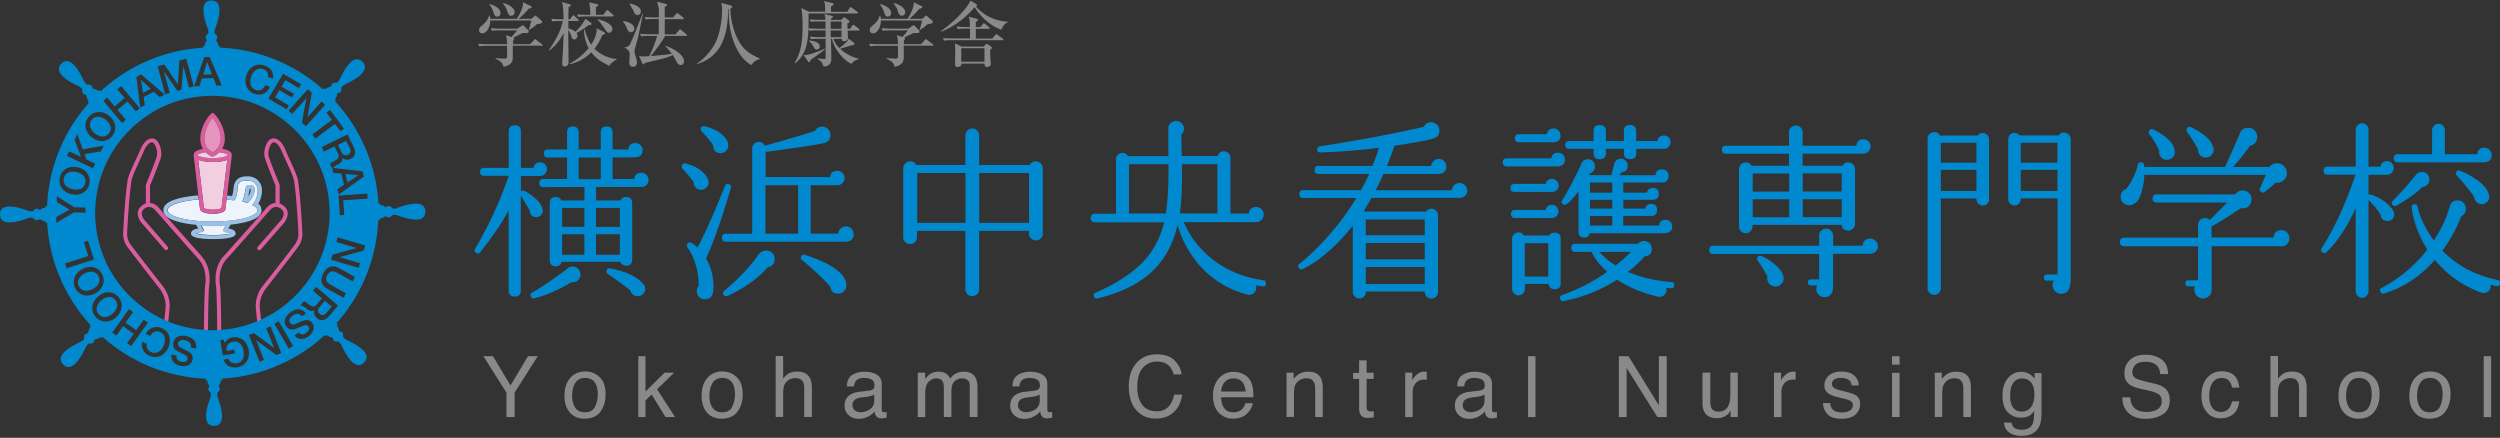
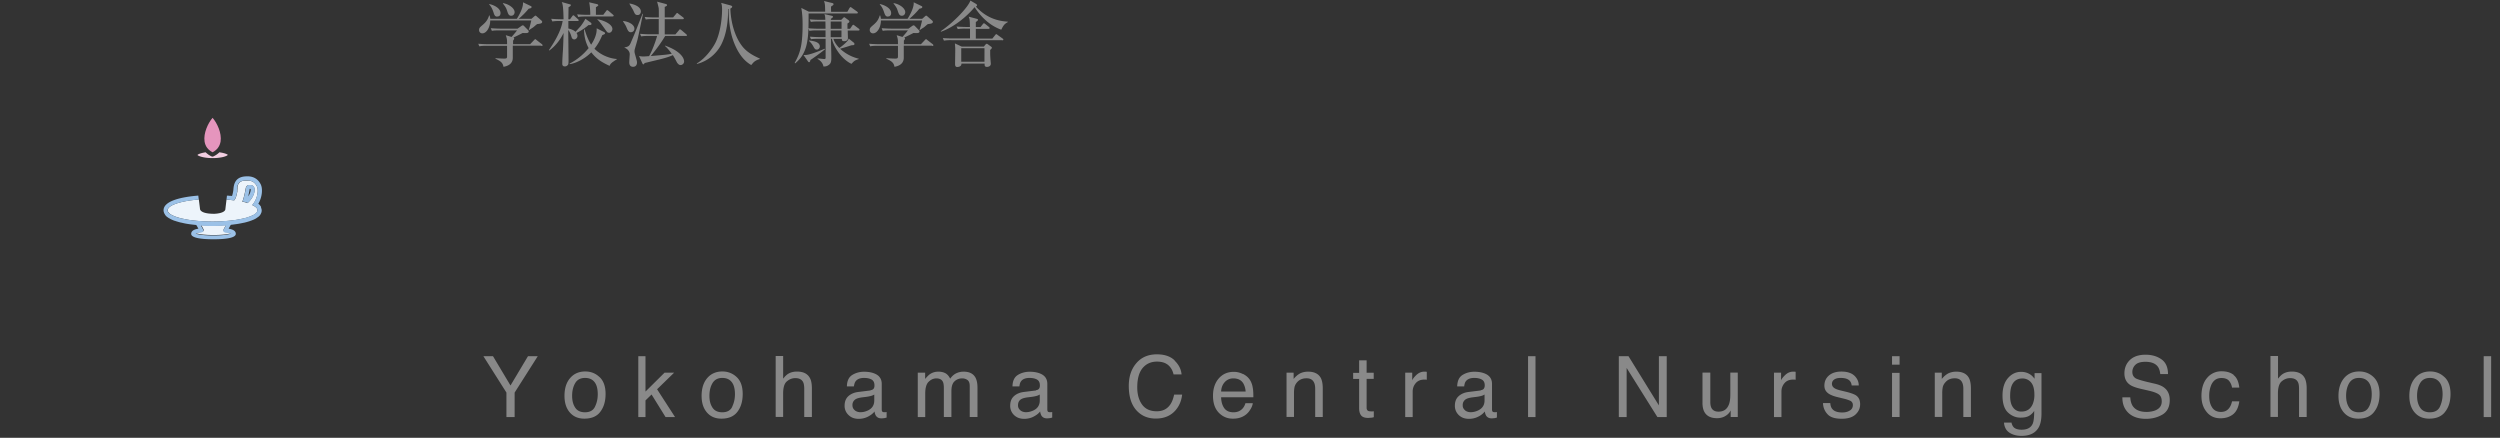
<svg xmlns="http://www.w3.org/2000/svg" width="217" height="38" fill="none">
  <rect width="100%" height="100%" fill="#333333" stroke="none" />
-   <path d="M47.47 14.674a.592.592 0 0 1-.169.424.567.567 0 0 1-.415.176h-1.672v1.36c.088-.096.192-.12.312-.064.24.12.504.295.776.511.456.368.712.712.776 1.048l.016.032a.493.493 0 0 1 0 .264.54.54 0 0 1-.256.344.552.552 0 0 1-.424.064c-.288-.08-.432-.256-.432-.544-.2-.376-.464-.808-.776-1.296v8.221c0 .352-.176.528-.528.528-.352 0-.528-.176-.528-.528v-6.981c-.52 1.023-1.352 2.255-2.487 3.679-.088.111-.2.128-.328.047-.152-.087-.184-.207-.096-.367 1.184-2 2.16-4.11 2.92-6.334h-2.136c-.232 0-.352-.112-.352-.344 0-.232.12-.344.352-.344h2.135v-3.167c0-.352.176-.527.528-.527.352 0 .528.175.528.527v3.167h1.096c.064-.32.256-.48.584-.48.168 0 .304.056.416.176.111.12.167.248.167.408m2.904 9.197a.645.645 0 0 1-.224.464.675.675 0 0 1-.488.168h-.08c-1.128.671-2.191 1.135-3.183 1.391-.144.032-.248-.008-.32-.136-.088-.152-.048-.28.12-.368.752-.424 1.76-1.111 3.031-2.07a.686.686 0 0 1 .496-.185.656.656 0 0 1 .472.232.679.679 0 0 1 .176.496M56.3 15.61a.618.618 0 0 1-.176.432.568.568 0 0 1-.408.184H51.74V17.4h2.12a.498.498 0 0 1 .479-.296c.352 0 .536.184.536.544v4.87c0 .36-.176.544-.536.544-.232 0-.4-.112-.496-.336h-5.087c-.08.256-.248.384-.496.384-.368 0-.544-.184-.544-.544V17.65c0-.368.184-.544.544-.544.208 0 .368.096.464.296h2.008v-1.175l-3.567.016c-.232 0-.352-.12-.352-.352 0-.232.12-.352.352-.352h2.055v-1.872H47.55c-.232 0-.344-.12-.344-.351 0-.232.111-.344.343-.344h1.672v-1.48c0-.344.168-.511.496-.511.328 0 .512.167.512.511v1.48h1.92v-1.48c0-.344.167-.511.511-.511s.512.167.512.511v1.48h1.36c.048-.368.248-.552.616-.552.176 0 .328.064.448.184.128.12.184.264.184.432 0 .376-.192.575-.568.615-.264.008-.944.016-2.04.016v1.872h1.872c.048-.368.256-.544.632-.544.16 0 .312.056.432.176.12.112.184.264.184.44m-5.567 2.439h-1.936v1.64h1.936v-1.64Zm0 2.287h-1.936v1.776h1.936v-1.776Zm1.423-6.661h-1.92v1.87h1.92v-1.87Zm1.656 4.374h-2.071v1.64h2.071v-1.64Zm0 2.287h-2.071v1.776h2.071v-1.776Zm2.104 4.39a.671.671 0 0 1 .096.336.623.623 0 0 1-.192.456.623.623 0 0 1-.456.192c-.336 0-.552-.168-.632-.496a43.055 43.055 0 0 0-1.96-1.44c-.096-.055-.136-.143-.12-.263.032-.176.136-.248.312-.216 1.36.256 2.32.704 2.864 1.344a.289.289 0 0 1 .064.096M61.506 15.762a.636.636 0 0 1-.152.472.655.655 0 0 1-.431.24.585.585 0 0 1-.512-.176.625.625 0 0 1-.2-.504 14.246 14.246 0 0 0-.976-1.16c-.064-.08-.08-.16-.048-.248.032-.175.136-.24.312-.2.616.152 1.12.4 1.487.744.312.28.48.552.512.832m1.944.544c-.816 2.775-1.536 4.814-2.16 6.118a4.85 4.85 0 0 1 .648 2.423c0 .168-.016.328-.032.48-.056.4-.272.615-.648.647a.64.64 0 0 1-.52-.16.642.642 0 0 1-.24-.487.673.673 0 0 1 .153-.512c0-.888-.16-1.704-.48-2.455-.168-.384-.328-.672-.48-.856-.088-.104-.096-.2-.032-.304.088-.168.208-.208.368-.112.184.112.368.24.528.4.616-1.16 1.415-2.943 2.383-5.35.064-.168.184-.216.352-.144.152.064.208.176.168.328m-.248-3.647a.617.617 0 0 1-.216.448.656.656 0 0 1-.48.168c-.4-.032-.6-.256-.6-.664-.224-.352-.56-.76-1.008-1.223a.252.252 0 0 1-.064-.248c.032-.168.136-.232.32-.2.608.144 1.112.376 1.504.712.392.327.576.671.552 1.007m10.886 7.645c0 .4-.2.616-.6.648-.032.016-.064.016-.088.016h-10.39c-.232 0-.352-.112-.352-.344 0-.232.12-.352.352-.352h2.272V12.9a.56.56 0 0 1 .167-.416.56.56 0 0 1 .416-.168c.24 0 .416.112.512.328a95.973 95.973 0 0 0 4.351-1.28.681.681 0 0 1 .632-.367c.192 0 .36.072.496.208a.665.665 0 0 1 .216.503c0 .368-.168.6-.496.696-.432.12-2.143.384-5.127.784v2.183h5.591c.048-.368.256-.544.632-.544.176 0 .328.064.448.184s.184.264.184.432a.592.592 0 0 1-.184.44.571.571 0 0 1-.432.192h-2.328v4.206h2.392a.639.639 0 0 1 .208-.447.654.654 0 0 1 .92.008c.136.127.2.287.2.471m-6.847 2.16c0 .4-.192.64-.584.711-.904 1.016-2.08 1.848-3.511 2.503-.12.056-.224.032-.312-.064-.112-.143-.096-.271.032-.383 1.336-1.128 2.328-2.184 2.983-3.167.08-.112.208-.2.384-.28a.824.824 0 0 1 .28-.048c.2 0 .368.072.512.216a.695.695 0 0 1 .216.512Zm2.04-6.398h-2.84v4.206h2.84v-4.206Zm4.183 8.637a.74.74 0 0 1-.184.544.658.658 0 0 1-.512.232c-.408 0-.64-.2-.696-.6-.528-.624-1.352-1.392-2.455-2.32-.096-.08-.128-.167-.088-.28.056-.167.168-.223.336-.167 2.311.752 3.519 1.615 3.607 2.583M90.516 20.272a.568.568 0 0 1-.176.424.579.579 0 0 1-.424.168.592.592 0 0 1-.424-.168.6.6 0 0 1-.176-.424v-.232H84.99v5.07a.568.568 0 0 1-.176.424.6.6 0 0 1-.424.176.568.568 0 0 1-.423-.176.586.586 0 0 1-.176-.424v-5.07h-4.2v.544a.592.592 0 0 1-.168.424.6.6 0 0 1-.847 0 .556.556 0 0 1-.176-.424v-5.966c0-.168.056-.312.176-.432a.575.575 0 0 1 .424-.184c.24 0 .424.104.527.32h4.264v-2.55c0-.169.055-.313.175-.433a.575.575 0 0 1 .424-.184c.168 0 .304.064.424.184s.176.264.176.432v2.551h4.391a.566.566 0 0 1 .528-.32c.168 0 .304.064.424.184s.176.264.176.432v5.654h.008Zm-6.71-5.254h-4.192v4.326h4.191v-4.326Zm5.518 0h-4.327v4.326h4.327v-4.326ZM109.88 24.647c-.024.176-.128.248-.296.216a6.836 6.836 0 0 1-.584-.096.59.59 0 0 1 .048.216.593.593 0 0 1-.184.432.593.593 0 0 1-.664.136c-1.872-.52-3.367-1.528-4.495-3.031a8.946 8.946 0 0 1-1.496-3c-.36 1.576-1.039 2.864-2.023 3.863-1.16 1.168-2.8 2.008-4.92 2.52-.143.032-.247-.016-.295-.152-.08-.168-.032-.28.136-.352 1.824-.792 3.207-1.704 4.159-2.72.864-.927 1.456-2.055 1.776-3.382h-5.983c-.256 0-.384-.128-.384-.384 0-.24.128-.36.384-.36h1.808v-4.71a.55.55 0 0 1 .167-.4.538.538 0 0 1 .4-.168c.208 0 .368.096.48.28h3.512l-.016-.432v-1.927a.6.6 0 0 1 .184-.488.667.667 0 0 1 .495-.208c.184 0 .344.064.48.2s.2.296.2.48c0 .2-.08.368-.232.512.016.423.024.983.032 1.687v.168h3.136c.08-.28.256-.416.527-.416a.55.55 0 0 1 .4.168c.112.112.168.24.168.4v4.838h1.592c.056-.376.272-.568.648-.568.176 0 .328.064.456.192s.192.28.192.456a.645.645 0 0 1-.192.472.623.623 0 0 1-.456.192h-6.287c.4.96 1.008 1.84 1.824 2.639 1.344 1.311 3.039 2.111 5.071 2.4.176.031.256.135.232.311m-8.454-10.38h-3.432v4.278h3.2c.168-.983.24-2.415.232-4.278Zm4.247 4.278v-4.278h-3.08c.032 1.799-.032 3.23-.184 4.278h3.264ZM127.372 16.53a.601.601 0 0 1-.2.455.654.654 0 0 1-.464.192h-7.662c-.208.384-.432.76-.664 1.112l.08.08h5.319a.54.54 0 0 1 .48-.248c.152 0 .287.056.391.168a.56.56 0 0 1 .168.416v6.63a.56.56 0 0 1-.168.415.53.53 0 0 1-.391.168.56.56 0 0 1-.416-.168.56.56 0 0 1-.168-.415v-.032h-5.119v.032a.55.55 0 0 1-.168.4.538.538 0 0 1-.4.167.538.538 0 0 1-.4-.168.537.537 0 0 1-.168-.4v-5.75c-.92 1.168-1.904 2.144-2.951 2.92-.552.4-1.024.68-1.408.847-.12.056-.224.024-.312-.08-.112-.144-.096-.272.048-.384.464-.343 1.024-.847 1.672-1.527a22.36 22.36 0 0 0 3.263-4.174h-4.607c-.232 0-.344-.12-.344-.344 0-.224.112-.336.344-.336h5.007c.264-.464.504-.936.712-1.408h-4.391c-.232 0-.352-.12-.352-.352 0-.232.112-.344.352-.344h4.671c.224-.52.4-1.047.552-1.575a49.774 49.774 0 0 1-5.071.4c-.176.008-.264-.072-.264-.248-.008-.168.064-.256.232-.28 3.191-.488 6.19-1.048 8.998-1.687l.032-.032a.638.638 0 0 1 .608-.368c.2 0 .367.072.511.208a.665.665 0 0 1 .216.504c0 .351-.168.583-.495.68-.2.111-1.336.327-3.4.647a32.23 32.23 0 0 1-.664 1.76h3.848a.618.618 0 0 1 .208-.432.618.618 0 0 1 .455-.184.61.61 0 0 1 .456.192c.128.128.192.28.192.456 0 .4-.216.623-.648.663h-4.807c-.207.472-.431.944-.679 1.408h6.614a.638.638 0 0 1 .208-.448.654.654 0 0 1 .92.008c.128.128.2.288.2.472m-3.679 2.503h-5.119v1.375h5.119V19.05Zm0 2.04h-5.119v1.423h5.119v-1.424Zm0 2.086h-5.119v1.48h5.119v-1.48ZM135.834 13.842c0 .344-.184.544-.544.6h-4.503c-.232 0-.344-.112-.344-.352s.112-.344.344-.344h3.871c.04-.335.24-.495.584-.495.168 0 .312.056.424.176a.6.6 0 0 1 .176.424m-.544 2.239a.55.55 0 0 1-.168.4.538.538 0 0 1-.4.168h-3.279c-.232 0-.344-.12-.344-.352 0-.232.112-.344.344-.344h2.727c.064-.288.248-.432.544-.432a.55.55 0 0 1 .4.168c.112.112.168.24.168.4m-.016 2.239a.56.56 0 0 1-.168.416.55.55 0 0 1-.4.168h-3.207c-.232 0-.344-.112-.344-.344 0-.232.112-.352.344-.352h2.663c.064-.296.248-.448.544-.448a.55.55 0 0 1 .4.168c.112.112.168.24.168.4m.2 6.23c0 .352-.176.527-.528.527-.312 0-.48-.151-.528-.463h-2.055v.448a.529.529 0 0 1-.168.383.538.538 0 0 1-.4.168.5.5 0 0 1-.376-.168.529.529 0 0 1-.168-.383v-4.359a.52.52 0 0 1 .168-.392.534.534 0 0 1 .376-.16c.208 0 .368.088.48.264h2.199a.522.522 0 0 1 .464-.248c.352 0 .528.176.528.528v3.847l.008.008Zm-.016-12.828c0 .376-.192.576-.584.6h-3.047c-.216 0-.328-.112-.328-.352s.112-.344.328-.344h2.447c.056-.328.248-.495.576-.495.168 0 .312.055.424.175a.585.585 0 0 1 .176.424m-1.064 9.349h-2.031v2.903h2.031v-2.903Zm10.926 3.679c-.008.175-.104.255-.28.232a2.9 2.9 0 0 1-.4-.032l.016.087a.571.571 0 0 1-.128.464.593.593 0 0 1-.408.232c-.072 0-.168-.008-.264-.032-1.36-.328-2.519-.815-3.479-1.455a13.615 13.615 0 0 1-4.639 1.855c-.152.032-.256-.024-.296-.168-.064-.176-.016-.296.152-.352a16.17 16.17 0 0 0 3.927-2.023c-.64-.56-1.096-1.136-1.36-1.727h-1.423c-.232 0-.344-.12-.344-.352 0-.232.112-.352.344-.352h5.455c.199-.232.447-.296.743-.2.296.104.448.312.448.632 0 .424-.208.64-.632.664-.4.463-.879.911-1.439 1.343 1.095.472 2.351.768 3.767.88.184.016.272.112.248.296m-.168-5.119c0 .32-.168.504-.512.568l-.08.016h-6.567c-.056.256-.216.376-.479.376-.328 0-.496-.168-.496-.496v-3.51c-.4.527-.744.895-1.024 1.111-.104.08-.2.08-.304.016-.152-.088-.184-.208-.08-.368a29.642 29.642 0 0 0 1.656-3.167v-.016a.605.605 0 0 1 .448-.351.598.598 0 0 1 .463.095.539.539 0 0 1 .248.392c.064.344-.064.576-.384.696l-.12.184h1.96c.04-.232.128-.568.248-1.016v-.016l.016-.016c.096-.255.28-.376.544-.376.168 0 .304.056.424.176a.585.585 0 0 1 .176.424c0 .344-.176.536-.528.584-.056.08-.12.16-.2.248h3.135c.04-.344.232-.512.56-.512.168 0 .304.056.416.168a.555.555 0 0 1 .168.408.575.575 0 0 1-.176.416.473.473 0 0 1-.408.152h-3.351v.88h2.055c.064-.28.24-.416.512-.416.344 0 .512.176.512.527 0 .296-.16.472-.464.512h-2.615v.76h1.903c.072-.264.24-.4.512-.4.344 0 .512.168.512.512s-.168.528-.512.528h-2.423v.831H144c.04-.327.232-.495.576-.495.16 0 .288.056.4.168a.56.56 0 0 1 .168.415m-.136-7.325a.582.582 0 0 1-.168.408.568.568 0 0 1-.416.176l-.016-.016v.016h-2.383v.368c0 .352-.184.527-.544.527-.36 0-.528-.175-.528-.527v-.368h-1.56v.368c0 .352-.184.527-.544.527-.36 0-.528-.175-.528-.527v-.368h-2.127c-.224 0-.328-.12-.328-.344 0-.224.112-.336.328-.336h2.127v-.864c0-.351.176-.527.528-.527.352 0 .544.175.544.527v.864h1.56v-.864c0-.351.176-.527.528-.527.352 0 .544.175.544.527v.864h1.839c.056-.32.248-.48.568-.48a.56.56 0 0 1 .416.168.56.56 0 0 1 .168.416m-5.071 3.495h-1.936v.88h1.936v-.88Zm0 1.503h-1.936v.76h1.936v-.76Zm0 1.408h-1.936v.823h1.936v-.823Zm1.624 3.11h-2.736c.368.433.832.824 1.408 1.176.488-.376.928-.768 1.328-1.175ZM163.004 21.368a.61.61 0 0 1-.2.472.677.677 0 0 1-.48.192h-3.215v2.983s0 .048-.016.087a.678.678 0 0 1-.208.488.688.688 0 0 1-.504.208.72.72 0 0 1-.512-.208.665.665 0 0 1-.216-.503c0-.112.032-.216.08-.312h-.544c-.176 0-.264-.088-.264-.264 0-.176.088-.264.264-.264h.712v-2.2h-9.182c-.24 0-.36-.12-.36-.351 0-.24.12-.368.36-.368h9.182v-.88c0-.168.056-.304.176-.424a.586.586 0 0 1 .424-.176c.168 0 .312.056.432.176s.184.256.184.424v.88h2.567c.032-.408.256-.616.664-.616.176 0 .328.064.464.2.128.136.2.288.2.464m-.648-8.669a.616.616 0 0 1-.184.448.616.616 0 0 1-.448.184h-5.271v1.047h3.464c.112-.2.28-.295.511-.295a.59.59 0 0 1 .408.175c.12.112.176.256.176.424v4.743a.558.558 0 0 1-.176.407.546.546 0 0 1-.408.176c-.343 0-.535-.168-.575-.495h-7.743v.136a.582.582 0 0 1-.168.407.556.556 0 0 1-.424.176.535.535 0 0 1-.415-.176.582.582 0 0 1-.168-.407v-4.959c0-.168.056-.304.168-.424a.564.564 0 0 1 .415-.175c.232 0 .4.095.512.295h3.248v-1.047h-5.471c-.232 0-.352-.112-.352-.344 0-.232.112-.352.352-.352h5.471v-1.176c0-.168.056-.303.176-.415a.579.579 0 0 1 .423-.168c.152 0 .288.056.408.168a.568.568 0 0 1 .176.415v1.176h4.663c.032-.376.24-.56.616-.56.176 0 .328.064.448.192s.184.272.184.44m-7.078 2.335h-3.168v1.576h3.168v-1.576Zm0 2.24h-3.168v1.559h3.168v-1.56Zm-.496 6.765a.652.652 0 0 1-.136.528.713.713 0 0 1-.464.28.692.692 0 0 1-.528-.152.713.713 0 0 1-.28-.464.977.977 0 0 1 .016-.264c-.28-.52-.56-.976-.848-1.376a.252.252 0 0 1-.032-.247c.064-.168.184-.216.352-.152.376.143.768.391 1.176.743.456.4.704.76.744 1.096m5.055-9.005h-3.384v1.576h3.384V15.05Zm0 2.24h-3.384v1.559h3.384v-1.56ZM172.666 17.29a.553.553 0 0 1-.16.383.538.538 0 0 1-.784 0 .528.528 0 0 1-.168-.384v-.064h-3.087v7.79a.56.56 0 0 1-.168.415.538.538 0 0 1-.4.168.569.569 0 0 1-.408-.168.538.538 0 0 1-.176-.415v-12.98c0-.152.056-.288.176-.4a.556.556 0 0 1 .408-.168c.224 0 .384.104.496.296h3.279a.513.513 0 0 1 .432-.216c.144 0 .272.056.384.168a.53.53 0 0 1 .16.4v5.174h.016Zm-1.112-4.895h-3.087v1.727h3.087v-1.727Zm0 2.351h-3.087v1.824h3.087v-1.824Zm8.174 9.749a.544.544 0 0 1-.064.248.699.699 0 0 1-.208.535.726.726 0 0 1-.536.224.713.713 0 0 1-.535-.224.713.713 0 0 1-.224-.535.75.75 0 0 1 .104-.384h-.584c-.176 0-.264-.088-.264-.264 0-.176.088-.264.264-.264h.912v-6.614h-3.184v.064a.52.52 0 0 1-.16.384.509.509 0 0 1-.392.168.509.509 0 0 1-.392-.168.543.543 0 0 1-.151-.384v-5.174c0-.152.047-.288.151-.4a.508.508 0 0 1 .392-.168c.176 0 .32.072.432.216h3.4a.52.52 0 0 1 .463-.248c.152 0 .288.056.408.168a.567.567 0 0 1 .176.416v12.396l-.008.008Zm-1.143-12.1h-3.184v1.727h3.184v-1.727Zm0 2.351h-3.184v1.824h3.184v-1.824ZM198.724 20.672a.676.676 0 0 1-.184.488.581.581 0 0 1-.448.208h-6.118v3.782a.713.713 0 0 1-.224.536.691.691 0 0 1-.52.224.726.726 0 0 1-.536-.224.757.757 0 0 1-.224-.536c0-.096.024-.2.064-.296h-.584c-.176 0-.264-.088-.264-.264 0-.175.088-.264.264-.264h.84v-2.95h-6.399c-.256 0-.384-.128-.384-.384 0-.24.128-.36.384-.36h6.399V19.52a.6.6 0 0 1 .6-.6c.168 0 .304.064.416.184l1.511-1.527h-6.118c-.232 0-.352-.12-.352-.352 0-.232.12-.352.352-.352h6.798l.08-.08.016-.016a.713.713 0 0 1 .712-.232.71.71 0 0 1 .496.312c.12.176.16.368.112.576-.08.432-.32.648-.728.648-.056 0-.112 0-.168-.016-1.064.72-1.896 1.24-2.503 1.56-.008.007-.024.015-.048.015v.976h5.39c.032-.424.256-.632.68-.632a.64.64 0 0 1 .48.2c.136.136.2.296.2.48m-.216-5.638c0 .32-.144.568-.432.728a.728.728 0 0 1-.528.096c-.208.2-.528.463-.943.8-.096.08-.2.087-.296.031-.168-.088-.208-.216-.12-.376l.496-1.127h-10.542c-.024.464-.096.92-.216 1.36-.152.607-.376.991-.664 1.143a.767.767 0 0 1-.968-.08.695.695 0 0 1-.216-.512c0-.352.168-.584.496-.696a6.056 6.056 0 0 0 1-2.07c.024-.145.096-.225.232-.233.192-.008.296.072.312.248v.152h7.046s.016-.064.016-.08c.232-.504.64-1.423 1.224-2.75.112-.377.36-.569.744-.569a.76.76 0 0 1 .56.232.76.76 0 0 1 .224.552c0 .432-.216.688-.632.776-.4.575-.888 1.191-1.456 1.839h3.151a.803.803 0 0 1 .648-.32c.24 0 .448.08.616.248a.826.826 0 0 1 .248.616m-9.734-1.792a.612.612 0 0 1-.232.464.68.68 0 0 1-1.127-.543c.016-.024.016-.04.016-.065-.224-.52-.504-1-.848-1.439-.08-.088-.088-.192-.032-.296.088-.168.216-.208.384-.12 1.159.584 1.775 1.208 1.839 1.855v.152-.008Zm3.384-.231a.759.759 0 0 1-.216.463.649.649 0 0 1-.464.2.658.658 0 0 1-.488-.2.616.616 0 0 1-.192-.48v-.015c-.32-.6-.632-1.104-.944-1.512-.064-.088-.08-.184-.032-.28.088-.176.216-.224.384-.136 1.04.496 1.672 1.048 1.888 1.656.04.096.064.2.064.296M207.794 18.76c-.08.28-.264.416-.568.416-.352 0-.544-.176-.576-.528a6.185 6.185 0 0 0-1.063-1.28v7.926a.528.528 0 0 1-.168.384.5.5 0 0 1-.376.168.538.538 0 0 1-.4-.168.528.528 0 0 1-.168-.384v-7.245c-.776 1.711-1.624 2.99-2.552 3.846-.096.088-.2.096-.312.016-.152-.088-.184-.208-.088-.368 1.08-1.679 2.064-3.806 2.936-6.381h-2.424c-.232 0-.344-.12-.344-.344 0-.224.12-.352.344-.352h2.44v-3.199a.55.55 0 0 1 .168-.4.538.538 0 0 1 .4-.168c.144 0 .272.056.376.168.112.112.168.24.168.4v3.199h1.031c.064-.32.264-.48.576-.48.168 0 .304.056.416.176a.555.555 0 0 1 .168.408.568.568 0 0 1-.176.424.577.577 0 0 1-.408.176h-1.607v1.743a.21.21 0 0 1 .183-.016c.384.096.776.288 1.16.56.432.312.712.624.848.944.04.111.048.231.016.367m9.198 5.846c-.032.176-.136.248-.312.216a6.704 6.704 0 0 1-.512-.12l.016.048a.544.544 0 0 1-.128.448.524.524 0 0 1-.408.216.514.514 0 0 1-.312-.032c-1.623-.624-2.959-1.567-3.991-2.831-1.263 1.44-2.727 2.407-4.407 2.919-.144.04-.248 0-.312-.136-.088-.152-.056-.272.096-.352a12.44 12.44 0 0 0 3.975-3.327c-.727-1.151-1.175-2.319-1.343-3.51a.705.705 0 0 1-.016-.136c-.024-.152.04-.248.2-.28.176-.04.28.024.312.2.208.96.679 1.943 1.407 2.935.656-.992 1.112-1.976 1.376-2.951.096-.352.328-.528.696-.528.2 0 .368.072.504.216a.72.72 0 0 1 .208.512.684.684 0 0 1-.4.647c-.4 1.04-.944 2.032-1.64 2.983 1.264 1.304 2.855 2.151 4.791 2.551.168.04.232.144.2.312Zm-6.135-9.1a.62.62 0 0 1-.136.487.595.595 0 0 1-.44.224h-.016c-.495.512-1.247 1.048-2.255 1.624-.112.064-.216.048-.32-.048-.12-.12-.12-.24 0-.368a27.307 27.307 0 0 0 1.472-1.608c.192-.231.376-.455.568-.68a.598.598 0 0 1 .432-.215.57.57 0 0 1 .471.144c.144.12.216.264.224.44Zm5.423-2.056c0 .376-.2.584-.6.632h-7.558c-.232 0-.344-.12-.344-.352 0-.232.112-.352.344-.352h2.983v-2.071a.55.55 0 0 1 .168-.4.526.526 0 0 1 .4-.168c.16 0 .28.056.384.168.104.112.16.24.16.4v2.071h2.823c.032-.376.232-.56.608-.56.176 0 .328.064.448.184s.184.272.184.448Zm-.216 3.551a.57.57 0 0 1-.144.472.673.673 0 0 1-.44.24.65.65 0 0 1-.48-.16.666.666 0 0 1-.232-.456c-.423-.6-.919-1.216-1.503-1.855-.088-.08-.112-.176-.072-.28.056-.168.168-.216.328-.152.4.144.816.36 1.247.648.744.48 1.168.96 1.28 1.455l.016.08v.008Z" fill="#0089CE" />
  <path d="M41.959 30.916h.832l1.52 2.544 1.519-2.544h.848l-2.008 3.16v2.127h-.712v-2.127l-2-3.16ZM52.053 32.74c.343.328.511.816.511 1.456s-.152 1.136-.447 1.535c-.296.408-.768.608-1.4.608-.528 0-.944-.176-1.256-.536-.312-.36-.464-.84-.464-1.44 0-.647.16-1.16.488-1.543.328-.384.768-.576 1.312-.576.496 0 .912.168 1.248.496m-.4 2.56c.16-.328.24-.688.24-1.08 0-.36-.056-.656-.168-.88-.184-.352-.488-.536-.936-.536-.392 0-.68.152-.856.456-.176.304-.264.664-.264 1.096 0 .432.088.752.264 1.023.176.272.464.408.848.408.424 0 .72-.16.872-.487ZM55.404 30.916h.624v3.072l1.655-1.64h.832l-1.48 1.44 1.56 2.415h-.824l-1.215-1.96-.528.513v1.447h-.624v-5.287ZM63.954 32.74c.344.328.512.816.512 1.456s-.152 1.136-.448 1.535c-.304.408-.768.608-1.4.608-.528 0-.944-.176-1.256-.536-.312-.36-.463-.84-.463-1.44 0-.647.16-1.16.487-1.543.328-.384.768-.576 1.312-.576.496 0 .912.168 1.256.496Zm-.4 2.56c.16-.328.24-.688.24-1.08 0-.36-.056-.656-.168-.88-.184-.352-.488-.536-.928-.536-.392 0-.672.152-.856.456-.176.304-.264.664-.264 1.096 0 .432.088.752.264 1.023.176.272.464.408.848.408.424 0 .72-.16.872-.487M67.33 30.9h.647v1.968c.152-.192.288-.328.416-.408.208-.136.472-.208.784-.208.56 0 .935.192 1.135.584.112.216.16.512.16.888v2.471h-.663v-2.431c0-.288-.04-.496-.112-.624-.12-.208-.336-.32-.664-.32-.272 0-.512.096-.728.28-.224.184-.328.536-.328 1.048v2.04h-.648v-5.304.016ZM75.567 33.867c.152-.016.248-.08.296-.184a.535.535 0 0 0 .04-.248c0-.216-.08-.384-.232-.48-.16-.096-.384-.151-.672-.151-.335 0-.575.095-.72.28-.08.095-.127.247-.16.455h-.607c.008-.48.168-.808.464-.992.296-.183.64-.28 1.031-.28.456 0 .824.089 1.104.256.28.176.424.44.424.808v2.224c0 .064.016.12.04.16.032.04.088.064.176.064h.096a.628.628 0 0 0 .112-.016v.48a1.533 1.533 0 0 1-.232.056c-.056 0-.12.016-.216.016-.224 0-.384-.08-.488-.24a.908.908 0 0 1-.112-.36c-.136.176-.32.32-.568.448-.248.128-.52.192-.816.192-.351 0-.647-.104-.871-.328a1.063 1.063 0 0 1-.344-.816c0-.36.112-.632.336-.832.224-.2.52-.32.88-.36l1.031-.128.008-.024ZM74.2 35.62c.135.104.296.16.487.16.232 0 .448-.056.664-.16.36-.176.536-.464.536-.856v-.52a.967.967 0 0 1-.304.128 3.31 3.31 0 0 1-.368.072l-.392.048c-.231.032-.407.08-.527.144a.578.578 0 0 0-.304.536c0 .184.072.336.208.44M79.662 32.348h.64v.544c.152-.184.296-.328.416-.416.216-.144.456-.216.728-.216.304 0 .56.072.744.224.104.088.2.216.288.384.144-.208.312-.36.504-.456.192-.096.415-.152.656-.152.52 0 .871.184 1.055.56.096.2.152.471.152.816v2.559h-.672v-2.68c0-.255-.064-.431-.192-.527a.77.77 0 0 0-.471-.144.939.939 0 0 0-.656.256c-.184.167-.272.456-.272.855v2.24h-.656v-2.511c0-.264-.032-.456-.096-.568-.096-.176-.288-.272-.552-.272-.248 0-.464.096-.664.288-.2.184-.304.528-.304 1.031v2.04h-.648v-3.855ZM89.924 33.867c.152-.016.248-.08.296-.184a.535.535 0 0 0 .04-.248c0-.216-.08-.384-.232-.48-.16-.096-.384-.151-.672-.151-.336 0-.576.095-.72.28-.08.095-.128.247-.152.455h-.6c.008-.48.168-.808.464-.992.296-.183.64-.28 1.032-.28.456 0 .824.089 1.104.256.28.176.424.44.424.808v2.224c0 .064.016.12.04.16.024.04.088.064.176.064h.096a.628.628 0 0 0 .112-.016v.48a1.338 1.338 0 0 1-.232.056c-.056 0-.128.016-.216.016-.224 0-.384-.08-.488-.24a1.06 1.06 0 0 1-.112-.36c-.136.176-.32.32-.568.448-.248.128-.52.192-.816.192-.36 0-.648-.104-.88-.328a1.085 1.085 0 0 1-.335-.816c0-.36.111-.632.335-.832.224-.2.52-.32.88-.36l1.032-.128-.008-.024Zm-1.36 1.752c.136.104.296.16.488.16.224 0 .448-.056.664-.16.36-.176.536-.464.536-.856v-.52a.967.967 0 0 1-.304.128 3.31 3.31 0 0 1-.368.072l-.392.048c-.232.032-.408.08-.528.144-.2.112-.296.296-.296.536a.51.51 0 0 0 .208.44M101.954 31.3c.367.352.567.752.607 1.2h-.695c-.08-.344-.232-.608-.464-.808-.232-.2-.56-.304-.976-.304-.512 0-.928.184-1.24.552-.312.368-.472.928-.472 1.68 0 .624.144 1.12.424 1.503.28.384.704.576 1.272.576.52 0 .912-.2 1.184-.608.144-.216.248-.495.32-.84h.695c-.064.56-.264 1.024-.607 1.4-.416.456-.976.68-1.68.68-.608 0-1.12-.184-1.528-.56-.544-.496-.816-1.248-.816-2.28 0-.783.208-1.423.616-1.919.44-.544 1.048-.816 1.824-.816.664 0 1.176.176 1.544.528M107.896 32.46c.256.128.448.296.584.496.128.192.216.424.256.68.04.175.056.463.056.847h-2.799c.008.392.104.704.271.944.176.24.44.36.8.36.336 0 .6-.112.8-.336.112-.128.192-.28.24-.456h.64a1.298 1.298 0 0 1-.168.472c-.096.168-.2.312-.32.424-.2.192-.44.32-.728.392-.152.04-.328.056-.528.056-.48 0-.879-.176-1.215-.52-.336-.352-.496-.84-.496-1.464 0-.623.168-1.12.496-1.503.336-.384.767-.576 1.311-.576.272 0 .536.064.792.192m.232 1.511a1.637 1.637 0 0 0-.184-.671c-.176-.312-.472-.464-.88-.464a.97.97 0 0 0-.744.32c-.199.216-.303.488-.319.823h2.119l.008-.008ZM111.671 32.348h.616v.544c.184-.224.376-.384.576-.488.2-.096.432-.144.68-.144.544 0 .92.192 1.112.568.104.208.16.503.16.895v2.472h-.656v-2.432c0-.231-.032-.423-.104-.567-.12-.24-.328-.36-.632-.36-.152 0-.28.016-.376.048a.963.963 0 0 0-.472.312.984.984 0 0 0-.208.392 2.688 2.688 0 0 0-.048.583v2.016h-.648v-3.855.016ZM117.966 31.276h.656v1.08h.616v.528h-.616v2.511c0 .136.048.224.136.272.048.024.136.04.256.04h.104c.032 0 .072 0 .128-.008v.512c-.072.024-.152.04-.232.048-.08 0-.168.016-.264.016-.304 0-.504-.08-.616-.232-.112-.152-.16-.36-.16-.6v-2.551h-.52v-.528h.52v-1.08l-.008-.008ZM121.965 32.348h.616v.664c.048-.128.176-.288.368-.472.2-.184.424-.28.68-.28h.064c.032 0 .08 0 .152.016v.688s-.072-.016-.104-.016h-.104c-.328 0-.576.104-.752.312a1.087 1.087 0 0 0-.264.727v2.216h-.648v-3.855h-.008ZM128.532 33.867c.152-.016.248-.08.295-.184a.525.525 0 0 0 .048-.248c0-.216-.079-.384-.239-.48-.16-.096-.384-.151-.672-.151-.336 0-.576.095-.72.28-.08.095-.128.247-.152.455h-.608c.016-.48.168-.808.464-.992.296-.183.64-.28 1.032-.28.456 0 .824.089 1.103.256.28.176.424.44.424.808v2.224c0 .064.016.12.04.16.032.04.088.064.176.064h.096a.628.628 0 0 0 .112-.016v.48a1.338 1.338 0 0 1-.232.056c-.056 0-.128.016-.216.016-.224 0-.384-.08-.488-.24a.908.908 0 0 1-.112-.36 1.63 1.63 0 0 1-.567.448c-.248.128-.52.192-.816.192-.36 0-.648-.104-.88-.328a1.085 1.085 0 0 1-.336-.816c0-.36.112-.632.336-.832.224-.2.52-.32.88-.36l1.032-.128v-.024Zm-1.368 1.752c.136.104.296.16.488.16.232 0 .448-.056.664-.16.36-.176.543-.464.543-.856v-.52a.95.95 0 0 1-.303.128c-.12.032-.248.056-.368.072l-.392.048c-.232.032-.408.08-.528.144a.578.578 0 0 0-.304.536.51.51 0 0 0 .208.44M133.282 30.916h-.647v5.287h.647v-5.287ZM140.513 30.916h.84l2.639 4.272v-4.272h.68v5.287h-.808l-2.671-4.263v4.263h-.68v-5.287ZM148.455 32.348v2.56c0 .191.032.36.088.48.112.231.32.343.624.343.44 0 .736-.2.896-.608.088-.216.128-.512.128-.888V32.34h.648v3.855h-.616v-.568a1.113 1.113 0 0 1-.296.368c-.248.2-.536.304-.888.304-.536 0-.904-.184-1.104-.552-.104-.2-.16-.456-.16-.784V32.34h.664l.016.008ZM153.982 32.348h.616v.664c.048-.128.176-.288.368-.472.2-.184.424-.28.68-.28h.064c.032 0 .08 0 .152.016v.688s-.072-.016-.112-.016h-.104c-.328 0-.576.104-.752.312a1.087 1.087 0 0 0-.264.727v2.216h-.648v-3.855ZM158.869 34.995c.016.216.072.384.168.496.168.208.456.312.864.312.248 0 .463-.048.647-.16a.518.518 0 0 0 .28-.48.396.396 0 0 0-.224-.376 3.182 3.182 0 0 0-.559-.184l-.528-.128c-.336-.08-.576-.175-.736-.272-.288-.175-.424-.415-.424-.727 0-.368.136-.664.4-.888.264-.224.624-.336 1.072-.336.591 0 1.015.168 1.271.512.168.216.24.448.24.696h-.616a.699.699 0 0 0-.16-.4c-.152-.168-.415-.256-.791-.256-.248 0-.44.048-.568.144a.438.438 0 0 0-.192.368c0 .168.088.304.256.4.096.056.24.112.432.16l.432.104c.471.112.791.224.951.328.256.167.376.423.376.775 0 .352-.128.64-.392.888s-.664.376-1.207.376c-.584 0-.992-.128-1.232-.392a1.446 1.446 0 0 1-.392-.968h.624l.008.008ZM164.228 30.916h.656v.736h-.656v-.736Zm0 1.448h.656v3.831h-.656v-3.83ZM167.931 32.348h.616v.544c.184-.224.376-.384.576-.488.208-.096.432-.144.68-.144.543 0 .919.192 1.111.568.104.208.16.503.16.895v2.472h-.656v-2.432c0-.231-.032-.423-.104-.567-.112-.24-.328-.36-.623-.36-.152 0-.28.016-.376.048a.942.942 0 0 0-.464.312.914.914 0 0 0-.216.392 2.688 2.688 0 0 0-.048.583v2.016h-.648v-3.855l-.008.016ZM176.233 32.508c.12.08.248.208.368.368v-.488h.6v3.503c0 .488-.072.872-.216 1.16-.272.52-.776.784-1.52.784-.416 0-.768-.096-1.048-.28-.279-.184-.439-.48-.471-.872h.655a.809.809 0 0 0 .184.4c.144.144.376.216.688.216.496 0 .816-.176.968-.528.088-.208.128-.576.128-1.104a1.344 1.344 0 0 1-.464.44c-.184.096-.416.144-.72.144-.416 0-.776-.152-1.095-.448-.312-.296-.472-.784-.472-1.472 0-.647.16-1.151.472-1.511.311-.36.695-.544 1.135-.544.304 0 .56.072.792.224m.08.696a.944.944 0 0 0-.752-.344c-.456 0-.768.216-.936.64-.088.232-.128.528-.128.895 0 .432.088.768.264.992a.837.837 0 0 0 .712.344c.464 0 .784-.208.976-.632a2.06 2.06 0 0 0 .152-.832c0-.48-.096-.831-.288-1.063ZM184.911 34.5c.016.304.088.544.2.728.232.352.632.527 1.208.527.256 0 .496-.04.704-.111.408-.145.616-.416.616-.8 0-.288-.088-.496-.264-.616-.176-.12-.456-.224-.832-.312l-.696-.16c-.456-.104-.776-.224-.96-.352-.328-.224-.488-.552-.488-.992 0-.472.16-.864.48-1.168.32-.303.768-.455 1.36-.455.536 0 1 .135 1.376.4.375.263.567.695.567 1.28h-.671c-.032-.289-.104-.505-.224-.657-.208-.272-.568-.408-1.064-.408-.408 0-.696.088-.872.264a.848.848 0 0 0-.264.616c0 .256.104.448.312.568.136.072.448.168.928.288l.72.168c.344.08.616.192.799.336.328.248.488.608.488 1.08 0 .584-.208 1-.623 1.255-.416.248-.896.376-1.448.376-.64 0-1.144-.168-1.504-.503-.36-.336-.544-.784-.536-1.36h.672l.016.008ZM193.877 32.556c.272.208.44.576.496 1.088h-.632a1.218 1.218 0 0 0-.264-.592c-.136-.16-.36-.24-.656-.24-.415 0-.703.2-.887.608a2.433 2.433 0 0 0-.176.968c0 .384.08.703.248.967.16.264.424.4.767.4.272 0 .48-.08.64-.248.16-.16.264-.384.328-.671h.632c-.072.511-.248.887-.536 1.12-.288.231-.656.351-1.104.351-.503 0-.903-.184-1.199-.552-.304-.368-.448-.832-.448-1.375 0-.68.168-1.208.496-1.584a1.592 1.592 0 0 1 1.255-.568c.432 0 .784.104 1.056.32M197.084 30.9h.648v1.968c.152-.192.288-.328.416-.408.208-.136.472-.208.776-.208.56 0 .936.192 1.136.584.104.216.16.512.16.888v2.471h-.664v-2.431c0-.288-.032-.496-.112-.624-.112-.208-.336-.32-.664-.32-.264 0-.512.096-.728.28-.216.184-.328.536-.328 1.048v2.04h-.648v-5.304l.008.016ZM206.034 32.74c.336.328.512.816.512 1.456s-.152 1.136-.456 1.535c-.295.408-.759.608-1.391.608-.528 0-.944-.176-1.256-.536-.312-.36-.464-.84-.464-1.44 0-.647.168-1.16.488-1.543.328-.384.76-.576 1.312-.576.496 0 .912.168 1.255.496Zm-.399 2.56c.159-.328.231-.688.231-1.08 0-.36-.055-.656-.167-.88-.184-.352-.488-.536-.936-.536-.392 0-.672.152-.856.456-.176.304-.264.664-.264 1.096 0 .432.088.752.264 1.023.176.272.464.408.848.408.424 0 .72-.16.872-.487M212.193 32.74c.344.328.512.816.512 1.456s-.152 1.136-.456 1.535c-.296.408-.768.608-1.4.608-.527 0-.943-.176-1.255-.536-.312-.36-.464-.84-.464-1.44 0-.647.168-1.16.488-1.543.328-.384.767-.576 1.319-.576.496 0 .912.168 1.248.496m-.4 2.56c.152-.328.232-.688.232-1.08 0-.36-.056-.656-.168-.88-.184-.352-.496-.536-.928-.536-.392 0-.679.152-.855.456-.176.304-.264.664-.264 1.096 0 .432.088.752.264 1.023.176.272.463.408.847.408.424 0 .72-.16.872-.487ZM216.232 30.916h-.648v5.287h.648v-5.287ZM46.974 3.966H44.51v1.056c0 .312-.168.672-.808.776-.064-.376-.272-.496-.695-.704v-.048c.111.016.591.04.751.04.2 0 .256-.024.256-.2v-.912h-1.743c-.376 0-.512.016-.664.048l-.096-.224c.368.032.8.04.872.04h1.631c0-.392 0-.44-.112-.783l.504.152c.088-.096.44-.512.472-.568h-1.52c-.375 0-.511.008-.663.04l-.096-.232c.376.032.8.04.871.04h1.456l.352-.248s.072-.04.096-.04c.048 0 .08.024.12.064l.368.376s.032.048.032.072c0 .168-.144.176-.528.152-.304.16-.56.288-.8.392.04.032.064.048.064.088 0 .064-.04.111-.096.183v.312h1.48l.312-.328c.064-.063.104-.111.128-.111.024 0 .032 0 .112.071l.464.36s.064.048.064.096c0 .064-.048.064-.088.064m-.376-1.903c-.064.04-.304.256-.36.296a4.78 4.78 0 0 0-.336.224l-.04-.024c.088-.2.208-.752.224-.808H42.55c0 .608-.328 1.12-.68 1.12a.277.277 0 0 1-.288-.288c0-.176.072-.232.336-.464.336-.288.432-.496.544-.808h.032c.032.104.048.176.064.296h2.303c.168-.248.536-.912.536-1.336V.2l.664.32c.048.016.08.04.08.096 0 .112-.208.128-.248.136a6.487 6.487 0 0 1-.872.88h1.112l.248-.216c.064-.056.08-.056.096-.056.04 0 .04 0 .12.072l.384.336c.064.064.08.096.08.12 0 .144-.144.168-.408.2m-3.496-.648c-.175 0-.24-.096-.32-.36-.08-.224-.151-.456-.383-.696l.024-.032c.44.096.967.376.967.784 0 .072-.016.296-.28.296m1.208-.064c-.216 0-.272-.176-.352-.416-.064-.192-.096-.304-.376-.656l.024-.024c.544.096 1 .464 1 .784 0 .128-.08.312-.296.312ZM51.229 2.175h-.144c-.144.12-.48.408-1.048.688a.41.41 0 0 1 .088.256c0 .168-.144.304-.272.304-.192 0-.24-.184-.264-.28a1.716 1.716 0 0 0-.264-.544c0 .416.024 2.255.024 2.631 0 .096 0 .304-.032.368-.016.016-.096.168-.288.168-.12 0-.224-.056-.224-.224 0-.352.04-.92.064-1.272.016-.328.04-.983.048-1.407-.288.6-.696 1.12-1.232 1.52l-.04-.033c.328-.488 1.04-1.543 1.192-2.527h-.232a3.7 3.7 0 0 0-.664.04l-.096-.232c.368.032.808.04.872.04h.2c-.016-.648-.032-1.272-.16-1.496l.704.2c.056.008.088.024.088.072 0 .072-.136.152-.2.176 0 .04 0 .144-.016 1.048h.144l.192-.264c.056-.072.072-.08.088-.08.04 0 .096.04.12.072l.288.264c.04.04.064.056.064.096 0 .056-.056.064-.096.064h-.8v.648c.4.096.544.224.624.288.12-.136.432-.472.464-.512.2-.272.288-.424.392-.616l.48.344s.048.048.048.096c0 .08-.064.096-.104.096m1.967 3.2c-.232.175-.264.271-.288.351-.64-.296-1.12-.568-1.591-1.176-.616.616-1.408.968-1.88 1.024v-.048c.64-.328 1.2-.792 1.648-1.344-.272-.495-.392-1.055-.4-1.615h.056c.2.688.4 1.064.56 1.32.168-.248.52-.832.48-1.424l.615.312c.112.056.112.088.112.12 0 .064-.024.072-.24.168-.24.568-.448.887-.68 1.175.688.688 1.568.872 1.944.888v.04a2.031 2.031 0 0 0-.336.216m-.04-3.943h-2.311c-.376 0-.504.016-.664.04l-.096-.224c.368.032.8.04.872.04h.272c0-.256-.024-.728-.096-1.088l.68.16c.064.016.111.064.111.096 0 .056-.151.136-.208.168v.664h.64l.248-.328c.056-.072.072-.08.088-.08.024 0 .048.016.12.064l.384.328s.064.056.064.088c0 .056-.056.064-.096.064m-.328 1.416c-.12 0-.144-.04-.392-.392-.256-.352-.36-.512-.608-.76v-.016c.392.048 1.312.376 1.312.848 0 .12-.088.328-.304.328M54.084 1.83c.248-.007.984.217.984.665 0 .152-.12.303-.312.303-.088 0-.2-.016-.32-.287-.12-.296-.144-.328-.36-.656V1.83h.008Zm1.736-.64c-.088.345-.392 1.888-.472 2.2-.032.144-.216.752-.248.88a.726.726 0 0 0-.024.184c0 .112.024.184.088.416.12.44.128.456.128.568 0 .168-.096.36-.336.36-.336 0-.336-.304-.336-.4 0-.112.04-.592.04-.696 0-.24-.2-.472-.456-.56v-.024c.376-.064.448-.176.544-.4.168-.384.36-.84.488-1.167.464-1.184.52-1.312.536-1.352h.032l.016-.008ZM54.644.304c.568.096.984.344.984.696 0 .064-.04.304-.28.304-.2 0-.248-.096-.368-.376-.04-.096-.304-.512-.344-.6V.303h.008Zm3.983 2.68.304-.36c.048-.064.056-.08.088-.08.04 0 .08.04.12.064l.424.36s.064.055.064.087c0 .064-.048.064-.096.064h-1.792s-.456.8-1.255 1.744c1.311-.112 1.44-.12 1.823-.2-.176-.24-.4-.52-.592-.672l.016-.032c1.152.4 1.648.976 1.648 1.376a.314.314 0 0 1-.304.312c-.176 0-.296-.192-.344-.28a5.877 5.877 0 0 0-.328-.584c-.384.192-1 .336-1.192.384-.4.096-.863.208-1.255.304-.056.096-.064.112-.112.112s-.064-.04-.096-.104l-.28-.616c.184.032.28.04.408.04.048 0 .384-.024.464-.032.215-.352.575-1.264.695-1.752h-.72c-.375 0-.511.016-.663.04l-.096-.224c.288.024.584.04.872.04h.751v-1.32h-.464c-.375 0-.511.009-.663.04l-.096-.223c.288.024.575.04.871.04h.36c0-.576 0-.704-.016-.824a7.689 7.689 0 0 0-.136-.544l.752.2c.064.024.112.04.112.104 0 .072-.144.128-.2.144v.92h.728l.256-.304c.048-.064.064-.08.096-.08s.056.024.112.072l.4.304s.064.048.064.096c0 .064-.056.064-.096.064h-1.56v1.32h.944-.016ZM65.945 5.126c-.423.128-.535.272-.735.52-.76-.432-1.224-1.215-1.536-2.047-.352-.968-.424-1.904-.424-2.816h-.048c0 .88-.088 2.096-.608 3.104a3.329 3.329 0 0 1-2.087 1.663l-.032-.04c.743-.424 1.383-1.311 1.64-1.831.415-.856.56-2.096.56-2.84 0-.383-.04-.471-.08-.591l.823.224s.136.04.136.095c0 .064-.048.128-.16.176.048 1.344.448 2.504 1.008 3.24.384.504.912.816 1.543 1.095v.048ZM74.368 1.167h-4.183c0 2.096 0 3.383-1.168 4.335l-.04-.04c.432-.792.688-1.415.688-3.295 0-.264 0-.872-.112-1.48l.656.328h1.415c-.008-.528-.008-.696-.104-.928l.72.176c.088.016.112.072.112.104 0 .072-.128.144-.216.2-.008.168 0 .2 0 .456h1.416l.184-.328s.056-.08.096-.08c.024 0 .048.016.12.072l.448.32s.063.056.063.096c0 .048-.04.064-.095.064Zm-3.432 3.631c-.448.312-.496.352-.592.408-.024.168-.08.192-.103.192-.04 0-.064-.008-.088-.04l-.408-.584c.207 0 .335 0 .647-.096.384-.112.96-.344 1.184-.448l.04.04c-.104.088-.28.24-.68.52m3.6-2.143h-.952c0 .104.016.56.016.648 0 .224-.168.28-.328.28-.176 0-.192-.064-.2-.2h-.728c.016.064.112.392.512.792.16-.112.48-.352.704-.616a.73.73 0 0 0 .112-.2l.448.36s.048.056.048.096c0 .112-.08.12-.256.12-.336.112-.616.2-.992.303a3.613 3.613 0 0 0 1.615.864v.032c-.335.12-.367.136-.631.416-.96-.456-1.616-1.663-1.688-2.175h-.088c0 .256.032 1.36.032 1.583 0 .376-.016.552-.248.704a.63.63 0 0 1-.44.112c-.064-.408-.456-.624-.504-.648V5.07c.056 0 .576.056.584.056.096 0 .112-.048.112-.152V3.367h-.608c-.376 0-.512.016-.664.04l-.096-.224c.368.032.808.04.872.04h.488v-.584h-.736a3.7 3.7 0 0 0-.663.04l-.097-.224c.376.032.8.04.872.04h.624c0-.096-.008-.544-.008-.632h-.6c-.376 0-.512.016-.664.04l-.096-.224c.368.04.808.04.872.04h.48c-.016-.296-.016-.328-.08-.496l.624.144s.12.024.12.088c0 .072-.168.168-.184.176v.096h.896l.168-.168c.064-.064.08-.064.096-.064.024 0 .048.024.08.04l.312.232s.056.056.056.096c0 .064-.032.096-.168.176v.464h.224l.184-.272s.056-.08.096-.08c.032 0 .04.008.112.064l.367.272s.064.048.064.096c0 .064-.055.064-.096.064m-3.623 1.655c-.144 0-.184-.08-.312-.311a1.572 1.572 0 0 0-.351-.432V3.51c.367.048.935.12.935.528a.274.274 0 0 1-.272.271m2.16-2.439h-.944v.632h.944V1.87Zm0 .776h-.944v.584h.936v-.584h.008ZM80.91 3.966h-2.463v1.056c0 .312-.176.672-.808.776-.064-.376-.272-.496-.704-.704v-.048c.112.016.6.04.752.04.2 0 .256-.024.256-.2v-.912h-1.744c-.376 0-.512.016-.664.048l-.096-.224c.368.032.8.04.872.04h1.632c0-.392 0-.44-.112-.783l.504.152c.088-.096.44-.512.472-.568h-1.52c-.376 0-.512.008-.664.04l-.096-.232c.376.032.808.04.872.04h1.456l.343-.248s.073-.04.097-.04c.047 0 .08.024.12.064l.367.376s.032.048.032.072c0 .168-.144.176-.527.152-.304.16-.56.288-.8.392.04.032.064.048.064.088 0 .064-.04.111-.096.183v.312h1.48l.311-.328c.064-.063.104-.111.128-.111.024 0 .032 0 .112.071l.464.36s.064.048.064.096c0 .064-.048.064-.096.064m-.376-1.903c-.064.04-.304.256-.36.296a4.757 4.757 0 0 0-.336.224l-.032-.024c.088-.2.208-.752.224-.808h-3.575c0 .608-.328 1.12-.68 1.12a.277.277 0 0 1-.288-.288c0-.176.064-.232.336-.464.336-.288.432-.496.536-.808h.032c.032.104.048.176.064.296h2.312c.168-.248.535-.912.535-1.336V.2l.664.32c.048.016.08.04.08.096 0 .112-.208.128-.248.136a6.493 6.493 0 0 1-.871.88h1.111l.248-.216c.064-.056.08-.056.096-.056.04 0 .04 0 .12.072l.384.336c.064.064.08.096.08.12 0 .144-.144.168-.408.2m-3.495-.648c-.176 0-.24-.096-.328-.36-.08-.224-.152-.456-.384-.696l.024-.032c.44.096.968.376.968.784 0 .072-.016.296-.28.296m1.208-.064c-.216 0-.272-.176-.352-.416-.064-.192-.096-.304-.376-.656l.024-.024c.544.096 1 .464 1 .784 0 .128-.08.312-.296.312ZM86.9 2.575c-.919-.328-1.71-1.032-2.303-1.952-.775.92-1.855 1.752-2.911 2.128l-.032-.04C82.87 1.879 84.069.567 84.229.047l.512.304s.064.056.064.096c0 .072-.056.104-.096.128.656.704 1.496 1.232 2.768 1.304v.04c-.32.176-.384.304-.568.656m.096.912h-4.407a3.7 3.7 0 0 0-.664.04l-.096-.224c.368.032.8.032.872.032h1.487v-.848h-.4a3.7 3.7 0 0 0-.663.04l-.104-.224c.376.032.807.04.88.04h.28c-.009-.64-.025-.68-.105-.896l.72.192c.064.016.08.032.08.072 0 .064-.032.104-.184.2v.44h.408l.2-.256c.048-.064.064-.072.096-.072s.048.008.112.056l.328.264s.056.04.056.088c0 .056-.048.072-.088.072h-1.112v.848h1.432l.248-.304c.056-.072.064-.08.096-.08.024 0 .04 0 .112.064l.448.32s.056.04.056.088c0 .056-.056.064-.096.064m-1.048.855c0 .208 0 .464.016.664 0 .064.04.472.04.504 0 .264-.28.28-.336.28-.216 0-.208-.152-.2-.288h-2.015c.016.2-.16.296-.376.296-.16 0-.176-.168-.176-.24 0-.072.016-1.128.016-1.336 0-.072-.024-.4-.032-.471l.6.28h1.911l.136-.168s.072-.08.112-.08c.032 0 .064.016.096.04l.296.215s.064.064.064.096-.016.04-.16.2m-.488-.168h-2.016v1.176h2.016V4.182Z" fill="#898989" />
  <path d="M18.468 18.553c-.512 0-1.112-.12-1.112-.456l-.096-.784c-1.567.128-2.703.496-2.703.936 0 .032 0 .056.016.088 0 0 0 .016.008.024a.704.704 0 0 0 .048.08s0 .008.008.016l.072.072c.008.008.024.016.032.024.032.024.064.048.104.072l.048.024a.873.873 0 0 0 .088.048c.024.008.048.024.072.032.032.016.064.032.096.04.048.024.096.04.144.056.024 0 .04.016.064.024.136.04.296.088.456.128h.023c.176.04.376.08.576.112.592.088 1.288.144 2.04.144s1.44-.056 2.031-.144c.209-.032.4-.072.584-.112h.016c.168-.04.328-.08.464-.128.016 0 .04-.016.056-.024.056-.016.104-.04.152-.056.032-.008.064-.024.096-.04.024-.008.048-.024.072-.032.032-.016.064-.032.088-.04a.167.167 0 0 0 .048-.032c.04-.024.072-.048.104-.072.016 0 .024-.016.032-.024l.072-.072.008-.016a.213.213 0 0 0 .048-.08s0-.016.008-.024c.008-.032.016-.056.016-.088a.288.288 0 0 0-.016-.088v-.016c-.016-.032-.032-.056-.048-.08 0 0-.008-.016-.016-.016l-.072-.072s-.016-.008-.024-.016c-.032-.024-.064-.048-.104-.072-.016 0-.032-.016-.048-.024a.638.638 0 0 0-.128-.064c.472-.52.568-1.303.408-1.623-.152-.312-.384-.488-.76-.504H21.22c-.024 0-.04 0-.064.008-.024 0-.048 0-.072.016a.148.148 0 0 0-.056.016c-.024 0-.04.016-.056.024-.016 0-.032.016-.048.016l-.048.024c-.016.008-.024.016-.032.024-.016.016-.032.024-.04.032s-.024.016-.032.032c-.015.016-.024.024-.032.04 0 .008-.015.016-.024.032-.008.016-.015.032-.023.04a.06.06 0 0 1-.017.032c0 .016-.015.032-.015.048 0 .008-.009.024-.009.032a.114.114 0 0 1-.015.048c0 .008 0 .024-.008.032 0 .016 0 .04-.009.056v.128c0 .024 0 .056-.008.08v.016c0 .032 0 .056-.008.08v.088a.237.237 0 0 1-.016.08c-.055.264-.111.535-.264.695h-.015l-.376-.047c-.04 0-.08 0-.12-.009-.048 0-.096-.008-.152-.015l-.096.807c0 .312-.592.432-1.104.432m2.855-2.167.024-.104c0-.008 0-.016.008-.024.008-.024.016-.048.032-.064 0 0 0-.008.008-.016.016-.024.032-.04.048-.056 0 0 .008 0 .016-.008a.167.167 0 0 1 .048-.032s.008 0 .016-.008a.15.15 0 0 1 .064-.016H21.755c.032 0 .072.016.112.024.288.088.272.48.144.808a1.93 1.93 0 0 1-.536.735s-.224-.112-.448-.112c.16-.4.264-.96.288-1.12M19.628 19.536c-.376.032-.76.04-1.152.04-.336 0-.672-.016-1-.032.08.144.16.296.176.328.024.032.032.08.024.12-.024.128-.144.144-.232.152-.248.024-.368.064-.432.096.2.072.72.16 1.528.16s1.32-.088 1.528-.16a2.172 2.172 0 0 0-.432-.088c-.096-.008-.208-.024-.232-.16 0-.04 0-.088.024-.12.016-.032.104-.192.184-.344" fill="#EDF4FB" />
-   <path d="M21.491 17.625c.184-.16.408-.4.536-.736.128-.32.136-.72-.144-.808a.282.282 0 0 0-.112-.023H21.595a.15.15 0 0 0-.064.015s-.016 0-.016.008c-.016.009-.032.017-.048.032l-.016.009a.343.343 0 0 0-.048.055s0 .017-.008.017c-.016.015-.024.04-.032.064 0 0 0 .015-.008.023-.008.032-.016.064-.024.104-.024.16-.128.72-.288 1.12.232 0 .448.112.448.112m.184-1.224s.048 0 .08.016c.016.056.008.184-.056.352-.04.104-.096.2-.16.288.072-.272.112-.512.128-.616v-.04m1 1.592a.466.466 0 0 0-.088-.144c-.008-.008-.016-.024-.024-.032-.032-.04-.072-.072-.112-.104 0 0-.016-.016-.024-.016.344-.584.4-1.296.216-1.68-.216-.44-.576-.671-1.056-.703h-.144c-1.072 0-1.136.752-1.175 1.111 0 .08-.017.152-.025.208-.023.136-.055.28-.095.384-.064 0-.12-.016-.176-.016h-.08l-.04-.008c-.048 0-.096 0-.144-.008l-.04.344c.048 0 .096.008.152.016.04 0 .08 0 .112.008l.375.048h.017c.152-.16.207-.424.263-.696 0-.032.008-.056.016-.08v-.088c0-.024 0-.056.008-.088v-.223c0-.017 0-.04.008-.056 0-.017 0-.024.008-.032 0-.017 0-.032.016-.049 0-.015 0-.023.016-.032 0-.015.008-.032.016-.047a.06.06 0 0 1 .016-.032c0-.017.016-.033.024-.04 0-.008.016-.024.024-.032.008-.016.024-.024.032-.04l.032-.033c.016-.007.024-.023.04-.031.016 0 .024-.016.04-.024l.048-.024c.016 0 .032-.016.048-.016.016-.008.04-.016.056-.024.016 0 .032-.008.056-.016.024 0 .048-.008.072-.016.024 0 .04 0 .064-.008h.312c.376.024.608.2.76.503.16.32.064 1.104-.408 1.624.048.024.088.04.128.064l.048.024c.04.024.072.048.104.072 0 0 .016.008.024.016l.072.072s.008.016.016.016c.024.024.04.056.048.08v.016c.008.032.016.056.016.088 0 .032-.008.056-.016.088 0 .008 0 .016-.008.024a.285.285 0 0 1-.056.08s0 .008-.008.016l-.072.072c-.008.008-.024.016-.032.024a1.17 1.17 0 0 1-.104.072c-.016.008-.032.016-.048.032a.296.296 0 0 1-.088.04c-.024.016-.048.024-.072.032-.032.016-.056.024-.088.04-.048.024-.104.04-.16.056-.016 0-.04.016-.056.024a5.463 5.463 0 0 1-.464.128h-.016c-.184.04-.376.08-.583.112-.592.088-1.288.144-2.032.144s-1.44-.056-2.04-.144a8.258 8.258 0 0 1-.576-.112h-.024c-.167-.04-.32-.08-.455-.128-.024 0-.04-.016-.064-.024-.048-.016-.096-.032-.144-.056-.032-.016-.064-.024-.096-.04-.024-.008-.048-.024-.072-.032-.032-.016-.064-.032-.088-.048-.016 0-.032-.016-.048-.024-.04-.024-.072-.048-.104-.072-.008 0-.024-.016-.032-.024l-.072-.072s-.008 0-.016-.016a.213.213 0 0 1-.048-.08s0-.016-.008-.024c-.008-.032-.016-.056-.016-.088 0-.44 1.136-.808 2.703-.936l-.04-.344c-1.264.104-3.015.4-3.015 1.28 0 .088.024.16.04.2 0 .024.016.032.016.048a1.577 1.577 0 0 0 .12.2l.104.104a.167.167 0 0 0 .048.032c.04.032.088.064.136.096.016 0 .032.016.048.024h.008s.072.048.112.064c.024.016.056.024.08.04.032.016.072.032.112.048a.94.94 0 0 0 .16.056c.024 0 .048.016.072.024.152.048.312.096.488.136h.024c.183.048.383.088.6.12.207.032.431.056.663.08l.024.024c.048.08.112.192.168.296-.264.04-.624.144-.624.448 0 .392 1.056.472 1.936.472.88 0 1.936-.08 1.936-.472 0-.304-.353-.4-.624-.448.056-.104.12-.216.168-.296 0-.016.024-.024.032-.04.168-.016.335-.04.495-.064h.008c.216-.032.416-.072.6-.112h.016c.176-.04.344-.088.496-.136l.064-.024c.064-.024.12-.04.176-.064a.555.555 0 0 1 .104-.04c.024-.016.056-.024.08-.04.032-.016.072-.032.104-.056h.016s.032-.024.04-.032c.048-.032.096-.064.136-.096.016-.008.032-.024.048-.032.04-.032.072-.064.104-.096.008-.008.016-.024.024-.032a.533.533 0 0 0 .096-.16c0-.008.016-.032.024-.048a.634.634 0 0 0 .04-.2.504.504 0 0 0-.04-.208c0-.016-.016-.032-.024-.048m-3.031 2.168c.24.032.36.064.424.088-.208.072-.728.16-1.528.16s-1.328-.088-1.528-.16c.064-.032.184-.064.432-.096.088-.008.208-.024.232-.152a.158.158 0 0 0-.024-.12 5.525 5.525 0 0 0-.184-.328c.328.024.664.032 1 .032.392 0 .776-.016 1.152-.04-.08.152-.168.312-.184.344a.158.158 0 0 0-.024.12c.024.128.136.144.232.16" fill="#9BC1E7" />
-   <path d="M23.203 24.887c.096-.128 2.455-3.143 2.703-3.503.416-.608.344-1.232.336-1.24 0-.032-.152-3.039-.376-4.47-.064-.4-.336-.984-.672-1.72-.143-.311-.303-.655-.447-1.007-.424-.984-.976-.952-1.08-.936-.184.032-.344.16-.472.368-.232.376-.32.976-.208 1.32.304.903.84 2.183.928 2.407v1.511c-.288.016-.552.168-.792.44-1.384 1.6-3.631 4.095-3.64 4.11-.04.033-.983.896-.735 2.632.064.456.096 2.51.104 3.87.12 0 .232-.008.352-.024-.016-1.36-.04-3.415-.112-3.894-.216-1.544.592-2.288.64-2.335.024-.024 2.263-2.528 3.655-4.127.176-.208.36-.312.552-.328.048 0 .096 0 .144.016h.008a.75.75 0 0 1 .304.152.55.55 0 0 1 .224.352c.04.304-.208.608-.208.608l-2.04 2.343a.177.177 0 0 0 .016.248.177.177 0 0 0 .248-.016l2.048-2.351s.335-.424.288-.872a.828.828 0 0 0-.344-.576c-.008 0-.144-.128-.352-.2v-1.591s0-.048-.016-.072c0-.016-.608-1.44-.936-2.415-.072-.216-.008-.72.176-1.024.072-.12.152-.192.232-.208.136-.024.432.104.704.728.152.352.312.695.456 1.015.311.688.583 1.272.64 1.632.223 1.407.367 4.398.367 4.446 0 0 .064.52-.28 1.016-.24.352-2.663 3.455-2.68 3.47-.039.033-.847.904-.727 2.12.024.28.072.72.112 1.143l.336-.143c-.04-.392-.08-.776-.104-1.032-.104-1.056.624-1.84.648-1.855M17.46 22.191s-2.263-2.527-3.647-4.126c-.24-.28-.504-.424-.792-.44v-1.512c.096-.223.624-1.503.936-2.407.112-.343.016-.943-.208-1.32-.128-.207-.296-.335-.472-.367-.104-.016-.656-.048-1.08.936a30.78 30.78 0 0 1-.456 1.007c-.343.736-.607 1.32-.671 1.72-.224 1.431-.376 4.438-.376 4.454 0 .024-.08.648.336 1.256.248.36 2.607 3.375 2.711 3.518 0 0 .736.784.632 1.84-.024.256-.064.64-.104 1.031l.336.144c.04-.424.088-.863.112-1.143.12-1.216-.688-2.08-.712-2.104-.024-.032-2.448-3.134-2.696-3.486-.335-.496-.28-1.008-.271-1.032 0-.032.152-3.023.367-4.43.056-.36.328-.944.64-1.632.144-.32.304-.655.456-1.015.264-.616.576-.744.704-.728.08.008.16.08.232.2.184.304.248.808.176 1.023-.328.976-.928 2.4-.936 2.416-.008.024-.016.048-.016.072v1.591c-.208.072-.336.184-.336.184-.208.16-.328.352-.36.584-.056.448.272.855.288.88l2.04 2.343c.064.072.176.08.248.016a.177.177 0 0 0 .016-.248l-2.04-2.343s-.248-.312-.208-.608c.016-.136.088-.248.232-.36 0 0 .12-.096.288-.136h.144c.184.008.376.12.552.328 1.392 1.6 3.631 4.102 3.663 4.142.032.032.84.776.624 2.32-.064.48-.096 2.535-.112 3.894l.352.024c.016-1.351.04-3.407.104-3.87.248-1.736-.696-2.6-.72-2.616" fill="#DA5D9E" />
-   <path d="M17.708 18.066c.064.056.336.136.76.136s.696-.088.76-.136l.504-4.191c-.36.143-.888.191-1.264.191s-.904-.048-1.264-.192l.496 4.192h.008Z" fill="#F2CEE1" />
-   <path d="M17.356 18.097c0 .336.6.456 1.112.456.512 0 1.104-.12 1.104-.432l.096-.808.04-.343.416-3.503v-.016c0-.296-.392-.464-.832-.544.096-.168.168-.36.2-.56.152-.976-.456-2.063-.92-2.487-.064-.064-.168-.064-.24 0-.464.424-1.072 1.511-.92 2.487.032.208.096.4.2.568-.432.088-.808.248-.808.544v.016l.416 3.502.04.344.096.784v-.008Zm.4-5.814c-.112-.728.304-1.607.696-2.055.384.44.808 1.327.696 2.055-.064.416-.296.728-.696.936-.392-.208-.624-.52-.696-.936Zm.616 1.288s.048.016.072.016c.024 0 .048 0 .072-.016.208-.096.384-.216.528-.36.456.064.696.176.728.224-.04.08-.472.28-1.312.28-.84 0-1.28-.2-1.32-.264.032-.072.296-.176.712-.24.144.144.32.264.52.36Zm.088.495c.376 0 .896-.048 1.264-.191l-.504 4.19c-.064.048-.336.136-.76.136s-.696-.088-.76-.136l-.496-4.19c.36.143.888.191 1.264.191" fill="#DA5D9E" />
+   <path d="M21.491 17.625c.184-.16.408-.4.536-.736.128-.32.136-.72-.144-.808a.282.282 0 0 0-.112-.023H21.595a.15.15 0 0 0-.064.015s-.016 0-.016.008c-.016.009-.032.017-.048.032l-.016.009a.343.343 0 0 0-.048.055s0 .017-.008.017c-.016.015-.024.04-.032.064 0 0 0 .015-.008.023-.008.032-.016.064-.024.104-.024.16-.128.72-.288 1.12.232 0 .448.112.448.112m.184-1.224s.048 0 .08.016c.016.056.008.184-.056.352-.04.104-.096.2-.16.288.072-.272.112-.512.128-.616v-.04m1 1.592a.466.466 0 0 0-.088-.144c-.008-.008-.016-.024-.024-.032-.032-.04-.072-.072-.112-.104 0 0-.016-.016-.024-.016.344-.584.4-1.296.216-1.68-.216-.44-.576-.671-1.056-.703h-.144c-1.072 0-1.136.752-1.175 1.111 0 .08-.017.152-.025.208-.023.136-.055.28-.095.384-.064 0-.12-.016-.176-.016h-.08l-.04-.008c-.048 0-.096 0-.144-.008l-.04.344c.048 0 .096.008.152.016.04 0 .08 0 .112.008l.375.048h.017c.152-.16.207-.424.263-.696 0-.032.008-.056.016-.08v-.088c0-.024 0-.056.008-.088v-.223c0-.017 0-.04.008-.056 0-.017 0-.024.008-.032 0-.017 0-.032.016-.049 0-.015 0-.023.016-.032 0-.015.008-.032.016-.047a.06.06 0 0 1 .016-.032c0-.017.016-.033.024-.04 0-.008.016-.024.024-.032.008-.016.024-.024.032-.04l.032-.033c.016-.007.024-.023.04-.031.016 0 .024-.016.04-.024l.048-.024c.016 0 .032-.016.048-.016.016-.008.04-.016.056-.024.016 0 .032-.008.056-.016.024 0 .048-.008.072-.016.024 0 .04 0 .064-.008h.312c.376.024.608.2.76.503.16.32.064 1.104-.408 1.624.048.024.088.04.128.064l.048.024c.04.024.072.048.104.072 0 0 .016.008.024.016l.072.072s.008.016.016.016c.024.024.04.056.048.08v.016c.008.032.016.056.016.088 0 .032-.008.056-.016.088 0 .008 0 .016-.008.024a.285.285 0 0 1-.056.08s0 .008-.008.016l-.072.072c-.008.008-.024.016-.032.024a1.17 1.17 0 0 1-.104.072c-.016.008-.032.016-.048.032a.296.296 0 0 1-.088.04c-.024.016-.048.024-.072.032-.032.016-.056.024-.088.04-.048.024-.104.04-.16.056-.016 0-.04.016-.056.024a5.463 5.463 0 0 1-.464.128h-.016c-.184.04-.376.08-.583.112-.592.088-1.288.144-2.032.144s-1.44-.056-2.04-.144a8.258 8.258 0 0 1-.576-.112h-.024c-.167-.04-.32-.08-.455-.128-.024 0-.04-.016-.064-.024-.048-.016-.096-.032-.144-.056-.032-.016-.064-.024-.096-.04-.024-.008-.048-.024-.072-.032-.032-.016-.064-.032-.088-.048-.016 0-.032-.016-.048-.024-.04-.024-.072-.048-.104-.072-.008 0-.024-.016-.032-.024l-.072-.072a.213.213 0 0 1-.048-.08s0-.016-.008-.024c-.008-.032-.016-.056-.016-.088 0-.44 1.136-.808 2.703-.936l-.04-.344c-1.264.104-3.015.4-3.015 1.28 0 .088.024.16.04.2 0 .024.016.032.016.048a1.577 1.577 0 0 0 .12.2l.104.104a.167.167 0 0 0 .048.032c.04.032.088.064.136.096.016 0 .032.016.048.024h.008s.072.048.112.064c.024.016.056.024.08.04.032.016.072.032.112.048a.94.94 0 0 0 .16.056c.024 0 .048.016.072.024.152.048.312.096.488.136h.024c.183.048.383.088.6.12.207.032.431.056.663.08l.024.024c.048.08.112.192.168.296-.264.04-.624.144-.624.448 0 .392 1.056.472 1.936.472.88 0 1.936-.08 1.936-.472 0-.304-.353-.4-.624-.448.056-.104.12-.216.168-.296 0-.016.024-.024.032-.04.168-.016.335-.04.495-.064h.008c.216-.032.416-.072.6-.112h.016c.176-.04.344-.088.496-.136l.064-.024c.064-.024.12-.04.176-.064a.555.555 0 0 1 .104-.04c.024-.016.056-.024.08-.04.032-.016.072-.032.104-.056h.016s.032-.024.04-.032c.048-.032.096-.064.136-.096.016-.008.032-.024.048-.032.04-.032.072-.064.104-.096.008-.008.016-.024.024-.032a.533.533 0 0 0 .096-.16c0-.008.016-.032.024-.048a.634.634 0 0 0 .04-.2.504.504 0 0 0-.04-.208c0-.016-.016-.032-.024-.048m-3.031 2.168c.24.032.36.064.424.088-.208.072-.728.16-1.528.16s-1.328-.088-1.528-.16c.064-.032.184-.064.432-.096.088-.008.208-.024.232-.152a.158.158 0 0 0-.024-.12 5.525 5.525 0 0 0-.184-.328c.328.024.664.032 1 .032.392 0 .776-.016 1.152-.04-.08.152-.168.312-.184.344a.158.158 0 0 0-.024.12c.024.128.136.144.232.16" fill="#9BC1E7" />
  <path d="M17.148 13.459c.04.064.472.264 1.312.264.84 0 1.28-.2 1.312-.28-.024-.048-.272-.16-.728-.224-.144.144-.32.264-.528.36a.234.234 0 0 1-.072.016c-.024 0-.048 0-.072-.016a1.772 1.772 0 0 1-.52-.36c-.416.064-.68.168-.712.24" fill="#F2CEE1" />
  <path d="M18.452 13.219c.392-.208.624-.52.696-.936.112-.728-.304-1.608-.696-2.056-.384.44-.808 1.328-.696 2.056.064.416.296.728.696.936Z" fill="#E595BD" />
-   <path d="M34.496 18.065c-.16.04-.312.064-.384.032-.087-.032-.224-.216-.32-.216-.151 0-.207.088-.32.088-.111 0-.151-.192-.463-.152v-.152h-.16c-.2-3.423-1.6-6.526-3.783-8.9l.112-.113-.104-.104c.247-.192.143-.352.223-.432.08-.08.184-.055.288-.167.072-.072.04-.296.072-.376.032-.08.152-.168.296-.248.144-.088 2.432-1.032 1.504-1.96-.928-.927-1.88 1.36-1.96 1.504-.08.144-.175.264-.247.296-.088.032-.304 0-.384.08-.112.104-.088.208-.168.288-.08.08-.24-.032-.432.224l-.104-.104-.12.112a14.313 14.313 0 0 0-8.966-3.631v-.152h-.152c.04-.312-.152-.352-.152-.464 0-.112.088-.168.088-.32 0-.104-.176-.24-.216-.32-.032-.08-.016-.224.032-.384.04-.16.992-2.447-.32-2.447s-.368 2.288-.32 2.447c.048.16.064.312.032.384-.032.08-.216.216-.216.32 0 .152.088.208.088.32 0 .112-.192.152-.152.464h-.152v.16c-3.423.2-6.526 1.6-8.902 3.783l-.112-.112-.104.104c-.192-.248-.352-.136-.432-.224-.08-.08-.056-.184-.168-.288-.072-.072-.296-.04-.384-.08-.072-.032-.168-.152-.248-.296-.088-.144-1.031-2.431-1.96-1.504-.927.928 1.36 1.88 1.504 1.96.144.088.264.176.296.248.032.088 0 .304.072.375.104.112.208.088.288.168.08.08-.032.24.216.432l-.104.104.12.12a14.308 14.308 0 0 0-3.63 8.965h-.153v.152c-.312-.04-.344.152-.464.152-.12 0-.168-.088-.32-.088-.104 0-.24.176-.32.216-.072.032-.224.008-.384-.032-.16-.048-2.447-.992-2.447.32 0 1.311 2.287.368 2.447.32.16-.04.312-.064.384-.032.08.032.224.216.32.216.152 0 .208-.088.32-.088.112 0 .152.191.464.152v.152h.16c.2 3.422 1.6 6.533 3.783 8.9l-.112.112.104.104c-.248.192-.144.352-.224.432-.08.08-.184.056-.288.168-.072.072-.04.296-.072.376-.032.08-.152.168-.296.248-.144.08-2.431 1.032-1.503 1.96.928.927 1.871-1.36 1.96-1.504.08-.144.175-.264.247-.296.088-.032.304 0 .376-.072.112-.104.088-.208.168-.288.08-.08.24.032.432-.224l.104.104.12-.12a14.313 14.313 0 0 0 8.966 3.63v.153h.152c-.04.311.152.351.152.463 0 .112-.088.168-.088.32 0 .104.176.24.216.32.032.08.008.224-.032.384-.048.16-.992 2.455.32 2.455s.368-2.287.32-2.455c-.048-.16-.064-.312-.032-.384.04-.08.216-.216.216-.32 0-.152-.088-.208-.088-.32 0-.111.192-.151.152-.463h.152v-.16a14.35 14.35 0 0 0 8.902-3.783l.112.112.104-.104c.192.248.352.144.432.224.08.08.056.184.168.288.072.072.296.04.375.072.072.032.168.152.248.296.08.144 1.032 2.43 1.96 1.503.928-.927-1.36-1.88-1.504-1.96-.144-.087-.264-.175-.296-.247-.032-.088 0-.304-.072-.376-.104-.112-.207-.088-.287-.168-.08-.08.032-.24-.224-.432l.104-.112-.12-.12a14.308 14.308 0 0 0 3.63-8.964h.153v-.152c.312.04.352-.152.464-.152.112 0 .168.088.32.088.104 0 .24-.176.32-.216.071-.032.223-.008.383.032s2.448.991 2.448-.32c0-1.312-2.288-.368-2.448-.32m-11.837 9.709-.336.143c-.976.4-2.023.656-3.12.728l-.351.024c-.128 0-.256.008-.392.008s-.256 0-.392-.008a2.6 2.6 0 0 1-.352-.024 10.056 10.056 0 0 1-3.447-.872c-3.527-1.599-5.983-5.15-5.983-9.268 0-5.614 4.567-10.173 10.174-10.173 5.607 0 10.174 4.567 10.174 10.173 0 4.118-2.456 7.67-5.983 9.268M6.423 18.434l-1.536.904v-.504l1.144-.64-1.104-.672v-.496l1.512.968.983.024v.44l-.991-.024h-.008Zm-1.224-3.04c.04-.183.112-.335.216-.463s.224-.232.36-.304c.136-.072.296-.12.464-.136.168-.016.336 0 .512.032.175.04.335.104.471.192.144.088.264.2.352.328.088.128.152.272.192.432.032.16.032.328-.016.512-.04.184-.112.336-.216.463a1.091 1.091 0 0 1-.36.304c-.144.072-.296.12-.463.136-.168.016-.336 0-.512-.032a1.45 1.45 0 0 1-.472-.2 1.157 1.157 0 0 1-.352-.327 1.117 1.117 0 0 1-.176-.944m.344.08a.655.655 0 0 0 0 .352c.032.104.08.2.152.28.072.08.16.144.272.2.104.056.216.096.328.12.12.024.232.04.352.04.12 0 .231-.024.327-.064a.608.608 0 0 0 .264-.184.71.71 0 0 0 .16-.32.655.655 0 0 0 0-.352.734.734 0 0 0-.152-.28.958.958 0 0 0-.264-.2 1.245 1.245 0 0 0-.327-.12 1.758 1.758 0 0 0-.352-.04.856.856 0 0 0-.328.064.666.666 0 0 0-.264.176.754.754 0 0 0-.16.32m.264-1.935.184-.392 1.031.487-.551-1.495.232-.488.471 1.328 1.816-.32-.232.496-1.432.232.168.471.76.36-.192.4-2.255-1.071v-.008Zm1.855-3.335c.112-.144.24-.256.392-.336.144-.072.296-.112.456-.128.16 0 .32.016.48.064a1.564 1.564 0 0 1 .8.616c.096.144.152.288.184.44.032.152.032.311 0 .471-.04.16-.112.312-.224.464a1.154 1.154 0 0 1-.384.336c-.144.072-.296.12-.456.128a1.372 1.372 0 0 1-.472-.064 1.778 1.778 0 0 1-.456-.24 1.563 1.563 0 0 1-.352-.376 1.341 1.341 0 0 1-.192-.44 1.172 1.172 0 0 1 0-.471c.032-.16.112-.312.224-.464Zm.288.216a.711.711 0 0 0-.144.32.717.717 0 0 0 .024.32c.032.103.088.2.16.295a1.455 1.455 0 0 0 .552.432.984.984 0 0 0 .328.08.678.678 0 0 0 .312-.056.651.651 0 0 0 .272-.224.712.712 0 0 0 .144-.32.717.717 0 0 0-.024-.32.974.974 0 0 0-.16-.295 1.254 1.254 0 0 0-.256-.248 1.434 1.434 0 0 0-.304-.176.942.942 0 0 0-.328-.08.801.801 0 0 0-.312.056.782.782 0 0 0-.272.224m1.024-1.656.336-.28.64.76.872-.728-.64-.76.336-.28 1.607 1.92-.336.28-.72-.864-.871.728.728.864-.336.28-1.608-1.92h-.008Zm2.863-2.087.416-.216 2.032 1.751-.416.224-.52-.471-.88.471.104.696-.4.216-.336-2.655v-.016Zm.576 1.4.672-.36-.84-.768h-.008l.176 1.128Zm1.248-2.312.6-.16 1.176 1.712.136-2.063.591-.16.656 2.415-.4.104-.504-1.864-.168 2.048-.343.096-1.176-1.68.504 1.864-.4.103-.648-2.415h-.024Zm4.08-.791.463-.016 1.048 2.463-.472.016-.256-.656-1 .032-.216.672-.456.016.872-2.535.016.008Zm-.105 1.511.76-.024-.408-1.064h-.008l-.344 1.088Zm5.623.2v-.216a.544.544 0 0 0-.2-.352.685.685 0 0 0-.216-.112c-.128-.04-.24-.056-.352-.04a.759.759 0 0 0-.296.128.99.99 0 0 0-.232.248c-.064.096-.12.2-.16.32a1.255 1.255 0 0 0-.048.68c.024.104.08.2.152.28a.704.704 0 0 0 .296.192.644.644 0 0 0 .264.04c.08 0 .16-.032.232-.072a.577.577 0 0 0 .184-.16.898.898 0 0 0 .144-.224l.4.144a1.367 1.367 0 0 1-.224.36c-.096.096-.2.176-.312.231a.865.865 0 0 1-.376.088 1.197 1.197 0 0 1-.856-.328 1 1 0 0 1-.264-.391 1.302 1.302 0 0 1-.088-.472c0-.168.032-.336.088-.504.056-.168.136-.32.24-.448.104-.128.224-.232.36-.312.136-.08.288-.128.448-.144.16-.016.328 0 .512.064.128.048.248.104.352.184.104.08.192.168.256.264a.906.906 0 0 1 .128.328c.024.12.016.24-.016.376l-.416-.144v-.008Zm1.328-.272 1.551.912-.192.328-1.176-.696-.335.568 1.087.64-.184.303-1.087-.64-.376.632 1.192.704-.192.328-1.576-.928 1.272-2.15h.016Zm2.135 1.336.344.304-.384 2.135 1.232-1.368.312.28-1.672 1.864-.344-.304.384-2.128-1.232 1.36-.311-.28 1.671-1.863Zm1.92 1.799 1.215 1.623-.303.224-.48-.631-1.696 1.271-.264-.352 1.696-1.271-.472-.632.304-.232Zm1.527 2.135.52 1.072c.12.248.16.456.112.632a.612.612 0 0 1-.36.4.63.63 0 0 1-.512.048.446.446 0 0 1-.152-.08c-.04-.033-.064-.056-.08-.072l.024.127c0 .049 0 .096-.032.152a.43.43 0 0 1-.104.152.936.936 0 0 1-.207.144 1.96 1.96 0 0 0-.344.208.527.527 0 0 0-.184.208l-.208-.424a.349.349 0 0 1 .136-.128l.168-.096c.104-.048.192-.096.255-.144a.568.568 0 0 0 .152-.16.31.31 0 0 0 .04-.191.622.622 0 0 0-.072-.24l-.28-.576-.927.448-.192-.392 2.247-1.096v.008Zm-.832.896.312.648c.064.128.136.208.232.24.096.04.2.024.32-.032a.421.421 0 0 0 .16-.12.304.304 0 0 0 .064-.136c.008-.048 0-.096-.008-.152-.016-.048-.032-.104-.056-.152l-.312-.64-.703.344h-.009Zm2.136 2.303.112.448-2.184 1.56-.12-.457.584-.391-.247-.968-.696-.064-.112-.44 2.663.304v.008Zm-1.496.224.192.736.944-.632-1.136-.104Zm1.904 1.703.032.44-2.12.144.088 1.272-.375.024-.12-1.704 2.495-.176Zm-.176 4.503-.128.44-2.088.575 1.768.528-.12.4-2.4-.704.129-.44 2.087-.575-1.76-.528.12-.4 2.4.704h-.008Zm-.888 2.727-.208.384-1.28-.704a2.088 2.088 0 0 0-.231-.112.642.642 0 0 0-.24-.048.437.437 0 0 0-.232.072.642.642 0 0 0-.216.256.646.646 0 0 0-.104.32c0 .088.024.168.064.24.04.064.096.12.168.176.072.048.144.096.216.136l1.28.703-.217.384-1.4-.776a1.297 1.297 0 0 1-.335-.263.785.785 0 0 1-.16-.328.949.949 0 0 1 0-.368c.024-.128.08-.264.152-.4s.16-.248.256-.336a.83.83 0 0 1 .312-.2.795.795 0 0 1 .368-.04c.128.016.263.064.4.136l1.4.776.007-.008Zm-1.471 2.495-.776.904c-.184.207-.36.328-.536.352a.636.636 0 0 1-.512-.168.82.82 0 0 1-.192-.232.647.647 0 0 1-.064-.216.547.547 0 0 1 .008-.168c.016-.048.024-.08.032-.104l-.104.064a.274.274 0 0 1-.144.032.556.556 0 0 1-.184-.032.666.666 0 0 1-.208-.128 1.923 1.923 0 0 0-.328-.232.51.51 0 0 0-.264-.088l.304-.36c.064.008.12.032.168.072.056.04.104.08.152.12.088.072.168.136.24.176.072.04.144.072.208.08.064 0 .128 0 .192-.04a.603.603 0 0 0 .192-.168l.416-.488-.784-.672.288-.328 1.896 1.624Zm-1.152-.408-.464.544c-.088.104-.136.208-.128.304 0 .096.056.192.16.28.056.056.12.088.168.096a.248.248 0 0 0 .152 0 .375.375 0 0 0 .136-.072.74.74 0 0 0 .112-.112l.464-.544-.592-.504-.008.008Zm-1.984 1.328a.492.492 0 0 0-.616-.16 1.022 1.022 0 0 0-.392.304.382.382 0 0 0-.072.168.248.248 0 0 0 0 .152c.016.047.032.095.064.127.064.072.12.12.184.128.064.008.12 0 .168-.008.088-.032.192-.072.304-.12.112-.048.248-.112.416-.175a.833.833 0 0 1 .28-.08c.08 0 .16 0 .232.015a.455.455 0 0 1 .176.088c.048.04.096.08.136.136.08.096.12.2.136.304a.69.69 0 0 1-.024.312c-.032.096-.08.192-.152.288a1.313 1.313 0 0 1-.232.24c-.104.08-.208.144-.32.184a.846.846 0 0 1-.336.072.747.747 0 0 1-.32-.072.715.715 0 0 1-.272-.224l.344-.272c.112.12.224.176.336.168.12 0 .24-.056.36-.152.04-.032.08-.064.112-.112a.559.559 0 0 0 .08-.128.23.23 0 0 0 .024-.144.252.252 0 0 0-.064-.152.271.271 0 0 0-.192-.112.684.684 0 0 0-.344.088c-.064.024-.128.056-.208.088-.072.032-.152.064-.224.096a2.443 2.443 0 0 1-.152.064.633.633 0 0 1-.232.048c-.072 0-.144 0-.216-.024a.557.557 0 0 1-.183-.088.777.777 0 0 1-.145-.136.7.7 0 0 1-.151-.336.754.754 0 0 1 .032-.328.885.885 0 0 1 .168-.303c.072-.096.16-.184.255-.256.112-.088.232-.16.352-.208.12-.048.24-.072.36-.08.12 0 .232.024.352.08.112.056.216.144.32.264l-.344.272v-.016Zm-.768 2.59-.375.225-1.256-2.16.376-.223 1.255 2.159Zm-1.031.608-.432.168-1.744-1.287.68 1.711-.384.16-.928-2.319.432-.168 1.744 1.288h.008l-.68-1.712.384-.152.928 2.32-.008-.008Zm-5.287-1.12.272-.047.112.28c.096-.152.192-.256.304-.328a.916.916 0 0 1 .383-.144c.184-.032.352-.024.512.024.16.048.296.112.416.216.12.096.224.224.296.376.08.144.136.312.168.488.032.175.032.343 0 .511a1.21 1.21 0 0 1-.168.448 1.118 1.118 0 0 1-.808.528 1.293 1.293 0 0 1-.392.008.936.936 0 0 1-.632-.328.934.934 0 0 1-.175-.344l.424-.072a.54.54 0 0 0 .28.328.896.896 0 0 0 .207.064h.232a.715.715 0 0 0 .328-.136.669.669 0 0 0 .2-.248.857.857 0 0 0 .08-.32c.008-.111 0-.232-.016-.351a1.163 1.163 0 0 0-.28-.616.644.644 0 0 0-.616-.2.938.938 0 0 0-.287.088.562.562 0 0 0-.192.168.631.631 0 0 0-.096.24.916.916 0 0 0 0 .296l.655-.104.056.328-1.047.175-.216-1.295v-.032Zm-2.56.665a.517.517 0 0 0 0-.248.436.436 0 0 0-.096-.192.608.608 0 0 0-.176-.136c-.072-.032-.144-.064-.232-.08a.702.702 0 0 0-.247-.024.38.38 0 0 0-.177.048.266.266 0 0 0-.111.096.263.263 0 0 0-.056.128c-.016.096-.016.168.024.216a.37.37 0 0 0 .12.128c.08.048.176.104.287.16l.4.2a.911.911 0 0 1 .24.168c.064.056.104.12.136.183a.426.426 0 0 1 .048.192c0 .064 0 .128-.016.192a.634.634 0 0 1-.144.304.802.802 0 0 1-.248.184.989.989 0 0 1-.311.072c-.112 0-.224 0-.336-.024a1.229 1.229 0 0 1-.352-.128.869.869 0 0 1-.264-.216.767.767 0 0 1-.152-.288.656.656 0 0 1 0-.352l.432.088c-.024.16 0 .28.088.368.08.088.2.144.344.176.047.016.103.016.16.016.055 0 .104 0 .151-.024a.334.334 0 0 0 .128-.072.246.246 0 0 0 .072-.144.301.301 0 0 0-.04-.224.508.508 0 0 0-.184-.152c-.008 0-.04-.024-.104-.056s-.128-.064-.2-.096c-.071-.04-.143-.072-.215-.111a3.41 3.41 0 0 1-.152-.073.667.667 0 0 1-.184-.143.914.914 0 0 1-.12-.184.564.564 0 0 1-.048-.2c0-.072 0-.136.008-.2a.733.733 0 0 1 .16-.336.651.651 0 0 1 .272-.192c.104-.04.216-.064.336-.072a1.562 1.562 0 0 1 .752.168c.12.064.207.136.287.224.08.088.128.2.16.32a.877.877 0 0 1 0 .408l-.424-.088-.016.016Zm-3.823-.328a.653.653 0 0 0-.008.216.489.489 0 0 0 .056.192c.032.064.072.12.128.168a.66.66 0 0 0 .208.127c.12.056.24.073.352.064a.69.69 0 0 0 .304-.104.943.943 0 0 0 .248-.223 1.433 1.433 0 0 0 .272-.64.792.792 0 0 0 0-.336.696.696 0 0 0-.128-.296.71.71 0 0 0-.536-.272.574.574 0 0 0-.432.192 1.027 1.027 0 0 0-.16.208l-.392-.168c.072-.136.152-.24.256-.336a.982.982 0 0 1 .336-.208 1.085 1.085 0 0 1 .792.04c.176.072.312.176.424.296.112.12.184.256.232.408.048.152.064.312.048.48a1.564 1.564 0 0 1-.128.496c-.072.16-.16.303-.28.431-.112.12-.24.216-.384.288a1.126 1.126 0 0 1-.456.112c-.168 0-.328-.032-.504-.104a1.213 1.213 0 0 1-.336-.215.968.968 0 0 1-.336-.624c-.008-.12 0-.24.048-.376l.4.176-.024.008Zm-1.36.176-.351-.256.575-.808-.927-.664-.576.808-.36-.256 1.455-2.031.352.256-.655.92.927.663.656-.92.36.256-1.455 2.032Zm-3.063-2.52a1.132 1.132 0 0 1-.296-.911c.016-.16.072-.304.152-.456.08-.144.192-.28.32-.4.136-.12.28-.208.432-.28.152-.064.312-.096.464-.104a1.136 1.136 0 0 1 .872.4c.128.144.208.288.256.448.048.152.064.312.04.464-.024.16-.072.304-.152.456a1.534 1.534 0 0 1-.752.671 1.388 1.388 0 0 1-.464.105c-.16 0-.312-.032-.464-.088a1.237 1.237 0 0 1-.416-.304m.264-.24a.778.778 0 0 0 .288.208.719.719 0 0 0 .32.032.998.998 0 0 0 .32-.104 1.426 1.426 0 0 0 .52-.464.936.936 0 0 0 .136-.304.72.72 0 0 0 0-.32.706.706 0 0 0-.168-.312.675.675 0 0 0-.608-.232.939.939 0 0 0-.32.104 1.426 1.426 0 0 0-.52.464.936.936 0 0 0-.136.304.72.72 0 0 0 0 .32.75.75 0 0 0 .168.312M6.56 25.054a1.152 1.152 0 0 1-.152-.495c-.008-.168.016-.32.064-.464a1.19 1.19 0 0 1 .248-.408 1.563 1.563 0 0 1 .887-.496 1.38 1.38 0 0 1 .48 0c.152.032.296.096.424.192s.248.224.336.392c.088.168.144.328.152.496.008.16-.008.32-.064.464-.056.143-.136.28-.248.407a1.475 1.475 0 0 1-.408.32c-.152.088-.32.144-.48.168a1.38 1.38 0 0 1-.48 0 1.158 1.158 0 0 1-.432-.192 1.08 1.08 0 0 1-.335-.391m.311-.177a.69.69 0 0 0 .544.368c.104.008.216 0 .336-.032.112-.032.224-.072.328-.128.104-.055.2-.127.288-.207a.886.886 0 0 0 .2-.264.687.687 0 0 0-.024-.656.646.646 0 0 0-.24-.264.725.725 0 0 0-.304-.104c-.104 0-.216 0-.336.032a1.645 1.645 0 0 0-.328.128c-.104.056-.2.128-.288.208a.886.886 0 0 0-.2.264.687.687 0 0 0 .024.655Zm-1.087-1.583-.136-.416 2.023-.647-.384-1.216.36-.112.52 1.631-2.383.76Z" fill="#0089CE" />
</svg>